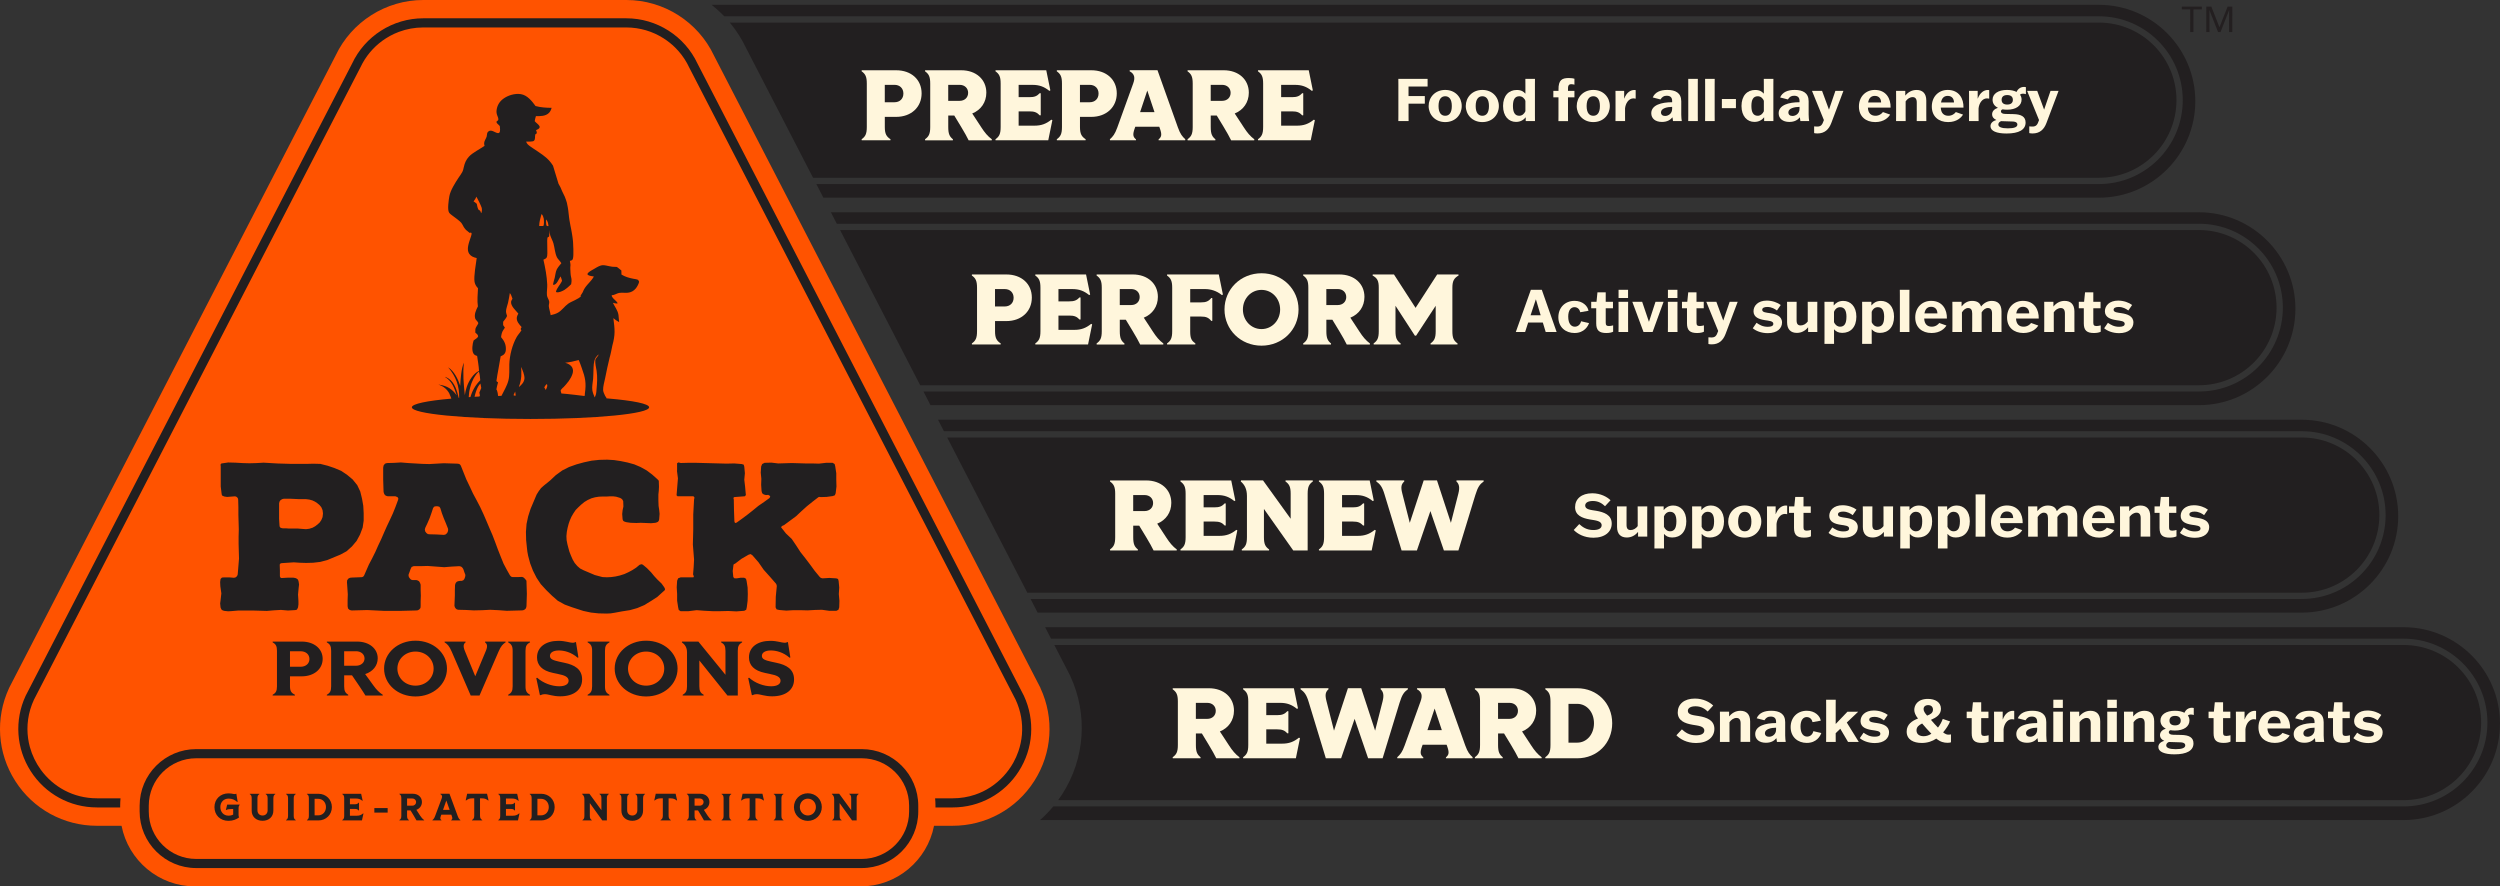
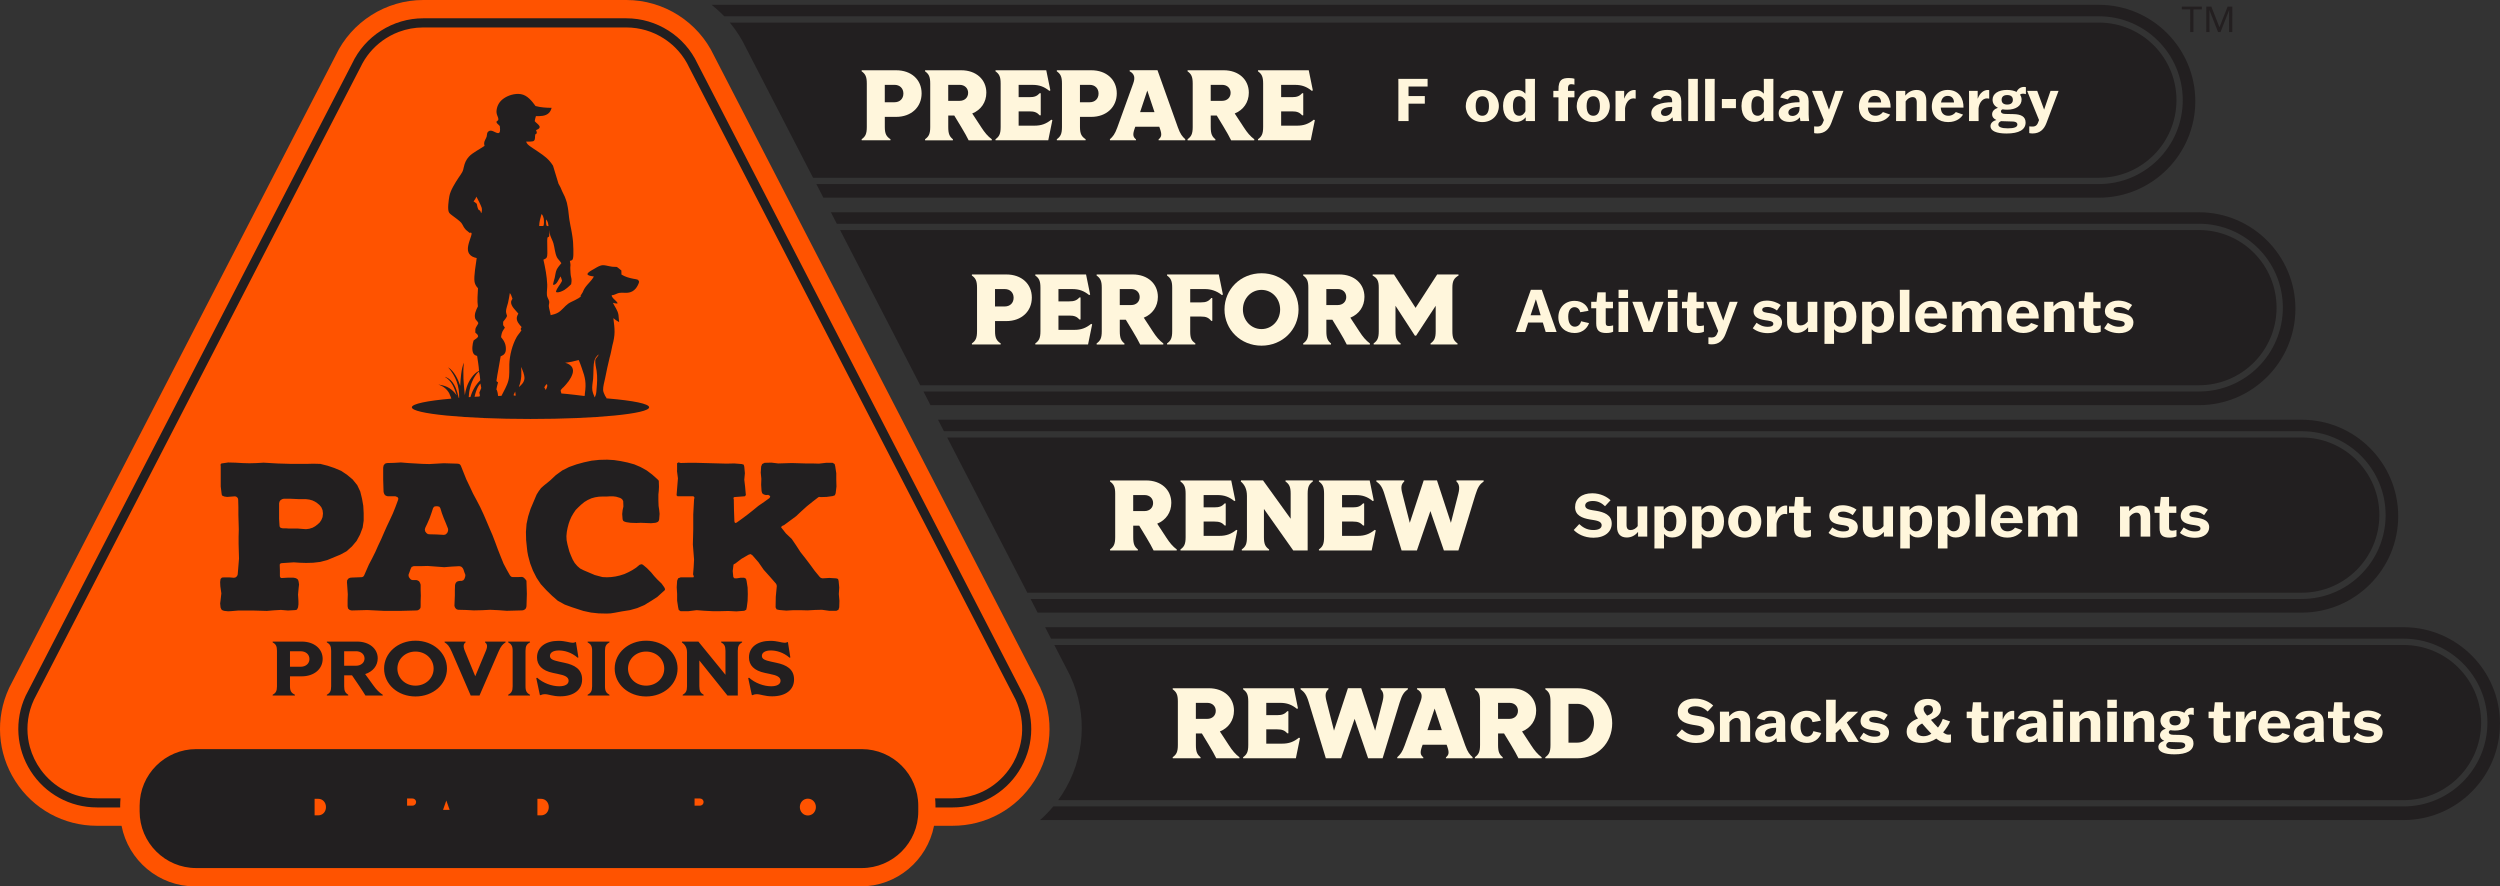
<svg xmlns="http://www.w3.org/2000/svg" id="Layer_1" data-name="Layer 1" viewBox="0 0 1037.2 367.74">
  <rect x="0" y="0" width="1037.2" height="367.74" fill="#333333" stroke="none" />
  <defs>
    <style>
      .cls-1 {
        fill: #231f20;
      }

      .cls-2 {
        fill: #221f20;
      }

      .cls-3 {
        fill: #fff6dc;
      }

      .cls-4 {
        fill: #ff5300;
      }
    </style>
  </defs>
  <g>
    <polygon class="cls-2" points="179.9 4.24 165.7 4.24 150.8 12.78 135.25 38.95 4.97 289.85 4.97 310.79 15.79 331.29 32.87 338.27 52.79 340.23 64.18 360.14 74.43 362.91 360.23 362.91 371.05 360.14 380.97 345.83 385.85 338.27 403.5 337.13 420.01 329.12 427.85 312.97 431.5 299.78 427.85 288.57 288.16 17.33 275.58 7.59 262.3 4.24 179.9 4.24" />
    <path class="cls-4" d="M199.41,87.85c.06.19.09.47.27.56.29-.52.33-1.67.15-2.25-.28-.92-1.7-3.8-2.23-4.57-.25.78-.58,1.33-1.13,1.95.48.31.9.61,1.32,1,.11.6.41,2.29.9,2.61.15.1.29.14.46.2.12.17.2.31.27.51Z" />
    <path class="cls-4" d="M124.7,270.19h-4.39v6.43h4.39c2.21,0,3.68-1.34,3.68-3.2,0-1.89-1.46-3.23-3.68-3.23Z" />
    <polygon class="cls-4" points="116.04 218.52 116.38 218.95 116.88 219.11 117.38 219.2 118.8 219.2 119.8 219.28 123.56 219.28 125.56 219.45 126.98 219.54 128.32 219.37 129.66 218.95 130.74 218.35 131.74 217.59 132.66 216.74 133.33 215.73 133.83 214.54 134 213.02 133.83 211.66 133.33 210.48 132.58 209.55 131.66 208.78 130.66 208.11 129.57 207.6 128.32 207.26 126.98 207.09 124.23 207.09 120.47 206.92 117.71 206.92 117.05 207.09 116.38 207.51 115.96 208.11 115.79 208.87 115.79 215.3 115.96 218.01 116.04 218.52" />
    <path class="cls-4" d="M195.17,164.74c.02-.08.05-.16.07-.23,0-.02.01-.05.02-.07.02-.07.05-.14.07-.21,0-.03.02-.06.03-.08.02-.07.05-.14.07-.2.01-.03.02-.06.03-.09.02-.07.05-.13.07-.2.01-.03.02-.06.03-.09.02-.07.05-.13.07-.2.01-.03.02-.06.03-.08.03-.07.05-.13.08-.2,0-.02.01-.04.02-.05.09-.23.19-.45.29-.68.01-.03.03-.06.04-.08.03-.06.05-.11.08-.17.02-.04.03-.07.05-.11.03-.05.05-.1.08-.16.02-.04.04-.08.06-.12.03-.05.05-.1.08-.15.02-.04.04-.08.07-.12.03-.05.05-.1.08-.15.02-.04.05-.08.07-.13.03-.05.05-.09.08-.14.02-.04.05-.09.08-.13.03-.05.05-.09.08-.14.03-.04.06-.09.08-.13.03-.04.05-.09.08-.13.03-.05.07-.1.1-.16.03-.05.06-.09.09-.14.05-.07.1-.15.15-.22.02-.04.05-.07.08-.11.04-.05.07-.1.11-.16.03-.04.06-.08.09-.11.04-.05.07-.1.11-.15.03-.04.06-.08.09-.12.04-.05.08-.1.11-.15.03-.04.06-.08.09-.12.04-.05.08-.1.12-.15.03-.04.06-.08.1-.11.04-.05.09-.1.13-.15.03-.04.06-.07.1-.11.05-.05.09-.1.14-.16.03-.03.06-.07.09-.1.05-.06.11-.12.16-.17.03-.03.05-.06.08-.09.08-.09.17-.17.25-.26-.07-.74-.21-3.1-.65-3.57-.05.05-.1.1-.15.15-.02.02-.03.03-.05.05-.03.03-.07.07-.1.1-.02.02-.04.04-.06.06-.03.03-.06.06-.09.1-.02.02-.04.04-.06.07-.03.03-.05.06-.08.09-.02.02-.04.05-.06.07-.03.03-.05.06-.08.09-.02.02-.04.05-.06.07-.03.03-.05.06-.08.1-.02.02-.04.05-.06.07-.02.03-.05.07-.07.1-.02.02-.04.05-.05.07-.03.03-.05.07-.07.1-.02.02-.03.05-.05.07-.03.04-.05.08-.08.11-.01.02-.03.04-.04.06-.03.05-.07.1-.1.15,0,0-.01.02-.02.03-.04.06-.08.12-.12.18-.01.02-.02.04-.04.06-.03.04-.05.08-.08.12-.01.02-.03.05-.04.07-.02.04-.04.07-.07.11-.02.03-.03.05-.05.08-.02.04-.04.07-.06.11-.02.03-.03.05-.05.08-.02.03-.04.07-.06.1-.02.03-.03.06-.05.08-.02.03-.04.07-.06.1-.01.03-.03.06-.04.08-.02.04-.04.07-.05.11-.01.03-.03.06-.04.08-.02.04-.04.07-.05.11-.01.03-.03.06-.04.08-.02.04-.04.08-.05.12-.01.03-.02.05-.04.08-.02.05-.04.09-.06.14,0,.02-.02.04-.03.06-.03.06-.06.13-.09.19-.01.02-.02.05-.03.07-.02.04-.04.08-.05.12-.01.03-.02.06-.04.09-.02.04-.03.07-.05.11-.01.03-.02.06-.04.09-.01.04-.03.07-.04.11-.01.03-.02.06-.04.1-.01.04-.03.07-.04.11-.01.03-.02.07-.04.1-.01.03-.03.07-.04.1-.01.03-.02.07-.04.1-.01.03-.02.07-.04.1-.01.03-.02.07-.03.1-.01.03-.02.07-.03.1-.01.03-.02.07-.03.1-.01.03-.02.07-.03.1-.01.03-.02.07-.03.1-.01.03-.02.07-.03.1-.01.03-.02.07-.03.1-.01.04-.03.09-.04.13-.02.06-.04.12-.05.18,0,.03-.02.06-.03.09-.01.04-.02.08-.03.12,0,.03-.02.06-.03.09-.01.04-.02.08-.03.12,0,.03-.02.06-.02.09,0,.04-.02.08-.03.12,0,.03-.02.06-.02.09,0,.04-.02.08-.03.12,0,.03-.01.06-.02.09,0,.04-.02.08-.03.12,0,.03-.01.06-.02.09,0,.04-.02.08-.03.12,0,.03-.01.06-.02.09,0,.04-.02.09-.03.13,0,.03-.01.05-.02.08,0,.05-.02.09-.03.14,0,.02,0,.04-.01.06-.04.18-.07.37-.1.55,0,0,0,0,0,.01,0,.05-.02.11-.03.16,0,.02,0,.04,0,.05,0,.05-.02.1-.02.15,0,.02,0,.04,0,.06,0,.05-.01.1-.02.15,0,.02,0,.04,0,.07,0,.05-.01.1-.02.15,0,.02,0,.04,0,.07,0,.05-.01.1-.02.15,0,.02,0,.04,0,.06,0,.05-.01.1-.02.15,0,.02,0,.04,0,.06,0,.05-.01.11-.02.16,0,.01,0,.03,0,.04,0,.06-.01.12-.02.17,0,0,0,0,0,0-.02.18-.04.36-.05.54.22-.01.45-.03.68-.04,0,0,0,0,0,0Z" />
    <path class="cls-4" d="M199.34,159.09c-.05.06-.11.12-.16.18-.02.02-.03.04-.05.06-.03.04-.07.08-.1.12-.02.02-.04.05-.06.07-.03.04-.06.07-.09.11-.02.03-.04.05-.06.08-.03.04-.05.07-.08.11-.02.03-.04.06-.06.09-.03.04-.05.07-.08.11-.02.03-.04.06-.06.09-.02.04-.05.07-.07.11-.02.03-.04.06-.05.09-.02.04-.05.08-.07.11-.02.03-.04.06-.05.1-.02.04-.04.08-.06.12-.02.03-.03.06-.05.1-.02.04-.04.08-.06.12-.02.03-.03.07-.05.1-.02.04-.04.08-.06.12-.02.03-.03.07-.05.1-.02.04-.04.08-.05.12-.02.03-.03.07-.04.1-.02.04-.03.08-.05.12-.01.03-.03.07-.04.1-.02.04-.03.08-.05.12-.01.04-.03.07-.04.11-.02.04-.03.08-.05.12-.01.04-.03.07-.04.11-.01.04-.03.08-.04.12-.01.04-.02.07-.04.11-.01.04-.03.08-.04.12-.01.04-.02.07-.04.11-.01.04-.03.08-.04.12-.01.04-.02.07-.03.11-.01.04-.02.08-.04.12-.01.04-.02.08-.03.11-.01.04-.02.08-.04.12-.01.04-.02.08-.03.11-.01.04-.02.08-.03.12-.01.04-.02.08-.03.12-.01.04-.02.08-.03.12,0,.04-.02.08-.03.12-.01.04-.02.08-.03.12,0,.04-.02.08-.03.12,0,.04-.02.08-.03.12,0,.04-.02.08-.03.12,0,.04-.02.08-.03.12,0,.04-.02.08-.03.12,0,.04-.02.08-.03.12,0,.02,0,.04-.01.06.66-.03,1.32-.07,1.99-.1,0,0,0,0,0,0,0-.01.02-.03.03-.05.02-.03.03-.06.05-.08.01-.02.03-.04.04-.07.01-.02.03-.04.04-.07.03-.04.06-.09.08-.13l-.24-1.25c.25-.64.51-1.27.79-1.89-.12-.62-.2-1.29-.37-1.9Z" />
    <path class="cls-4" d="M206.06,161.7s.02.04.02.05c.02.04.03.07.05.11,0,.02.02.04.02.06.01.03.03.07.04.1,0,.02.02.04.02.06.01.03.02.06.03.1,0,.02.01.04.02.06.01.03.02.06.03.1,0,.02.01.04.02.06.01.03.02.07.03.1,0,.02,0,.03.01.05.01.05.03.1.04.15,0,0,0,0,0,0,.01.05.02.09.04.14,0,.02,0,.03.01.05,0,.03.02.06.02.1,0,.02,0,.04.01.05,0,.03.01.06.02.09,0,.02,0,.04.01.05,0,.03.01.06.02.09,0,.02,0,.03,0,.05,0,.03.01.06.02.09,0,.02,0,.03,0,.05,0,.03.01.07.02.1,0,.01,0,.02,0,.03.01.09.03.18.04.27,0,.01,0,.02,0,.03,0,.03,0,.07.01.1,0,.01,0,.03,0,.04,0,.03,0,.07.01.1,0,.01,0,.02,0,.04,0,.03,0,.06,0,.09.47-.01.95-.03,1.43-.04,1.03-2.12,2.34-4.17,2.9-6.45.52-2.13.29-4.47.36-6.65.11-3.65,1.25-8.16,3.08-11.35.57-.99,1.42-1.8,1.96-2.8-.11-.14-.36-.32-.32-.5.05-.28.24-.54.39-.78-.94-1.06-2.11-2.27-2.02-3.8.04-.66.36-1.23.65-1.81-1.05-1.26-3.21-3.13-3.01-4.89.05-.43.38-.88.58-1.26-.25-.66-.58-1.87-1.1-2.36-.2,1.36-.46,2.71-.75,4.06-.26,1.12-.83,2.42-.83,3.56,0,.6.27,1.32.43,1.9-.38.94-1.03,1.59-1.62,2.39-.01.46-.04.93,0,1.39.25.34.51.68.72,1.05-.18.31-.37.6-.58.88-.66.89-.87,1.98-1,3.06,1.36,1.58,2.12,3.18,1.98,5.31-.05.78-.35,1.51-.97,2.01-.34.27-.79.44-1.18.62-.53,3.45-1.28,6.85-1.77,10.3l.68.54c-.24.95-.55,1.92-.69,2.89.03.06.05.11.07.17Z" />
    <path class="cls-4" d="M268.05,270.32c-4.25,0-7.5,3.13-7.5,7.07,0,3.93,3.25,7.07,7.5,7.07,4.28,0,7.53-3.13,7.53-7.07s-3.25-7.07-7.53-7.07Z" />
    <path class="cls-4" d="M216.27,156.09c-.18,1.95-.56,3.27-.97,4.27l.08.14c1.11-.96,2.1-1.96,2.21-3.52.09-1.22-.83-3.76-1.45-4.78.2,1.23.16,2.05.13,3.88Z" />
    <polygon class="cls-4" points="185.02 217.17 184.1 214.97 183.34 212.93 182.68 210.82 182.26 210.22 181.51 210.05 180.76 210.05 180.09 210.22 179.67 210.82 179 212.85 178.25 214.97 177.33 217.08 176.41 219.03 176.25 219.71 176.41 220.47 176.91 221.15 177.5 221.57 178.08 221.66 181.17 221.74 184.18 221.91 184.85 221.74 185.52 221.15 185.85 220.38 185.93 219.79 185.85 219.28 185.02 217.17" />
    <path class="cls-4" d="M172.37,270.32c-4.25,0-7.5,3.13-7.5,7.07,0,3.93,3.25,7.07,7.5,7.07,4.28,0,7.53-3.13,7.53-7.07,0-3.93-3.25-7.07-7.53-7.07Z" />
    <path class="cls-4" d="M147.71,270.19h-4.93v6.01h4.93c2.07,0,3.53-1.31,3.53-3.01,0-1.73-1.46-3.01-3.53-3.01Z" />
    <path class="cls-4" d="M246.7,164.84s.03,0,.05,0c.18-.42.39-.85.51-1.29.17-.63.17-1.38.23-2.03.25-2.59.41-5.05.03-7.65-.2-1.36-.68-3.05-.54-4.41.1-.92,1.3-1.63,1.35-2.43-.49.46-.94.89-1.28,1.48-.79,1.38-.79,3.66-.84,5.21-.04,1.15-.04,2.29-.14,3.44-.12,1.5-.55,3.28-.32,4.76.15.96.57,2,.94,2.9Z" />
    <path class="cls-4" d="M213.07,163.89l.18.23c.24,0,.48,0,.72,0-.05-.57-.19-1.21-.23-1.67-.24.48-.47.96-.68,1.46Z" />
    <path class="cls-4" d="M227.03,159.66c-.05-.16-.11-.23-.26-.29-.43.41-.72.82-.96,1.36.21.35.43.7.61,1.06.28-.52.79-1.53.61-2.13Z" />
    <path class="cls-4" d="M242.53,164.3s.02-.16.12-.69c.03-.14.02-.3,0-.47,0,0,.02,0,.02,0,.61-4.24.15-6.47-1.3-10.44-.4-1.09-.76-2.22-1.24-3.28l-.17-.02c-1.83.52-3.62.89-5.51,1.1,1.16.3,2.33.88,2.94,1.97.46.83.41,1.74.13,2.62-.69,2.16-2.19,3.89-3.7,5.52l-.42.35c-.29.33-.67.69-.81,1.11,0,0,.08.43.32,1.17,2.44.15,9.63,1.06,9.63,1.06Z" />
    <path class="cls-4" d="M227.56,93.8c-.13-1.01-.25-2.03-1.03-2.77.09.73-.1,2.09.31,2.67.24.11.45.1.71.1Z" />
    <path class="cls-4" d="M225.42,93.74c.38-.54.27-2.41.16-3.07-.09-.48-.42-1.55-.86-1.8-.02-.01-.05-.02-.08-.03-.44,1.64-.92,3.21-.94,4.93h1.32s.4-.03.4-.03Z" />
    <path class="cls-4" d="M431.7,285.49l-.1-.22-.11-.22L296.21,23.05C289.6,9.04,275.36,0,259.85,0h-84.25c-15.51,0-29.75,9.04-36.36,23.05L3.96,285.06l-.11.22-.1.22c-5.8,12.51-4.83,26.92,2.59,38.54,7.42,11.62,20.09,18.56,33.87,18.56h10.22c2.77,14.31,15.39,25.15,30.49,25.15h276.1c15.11,0,27.72-10.84,30.49-25.15h7.71c13.79,0,26.45-6.94,33.87-18.56,7.42-11.62,8.39-26.03,2.59-38.54ZM380.97,336.67c0,12.94-10.53,23.47-23.47,23.47H81.4c-12.94,0-23.47-10.53-23.47-23.47v-2.41c0-12.94,10.53-23.47,23.47-23.47h276.1c12.94,0,23.47,10.53,23.47,23.47v2.41ZM91.41,243.17l-.08-1.69.17-1.27.58-.59,1-.08h2s2,.17,2,.17l.67-.17.5-.42.33-.59.08-.68.5-6.1-.17-6.1v-3.05s.08-2.96.08-2.96l-.17-6.1v-3.05s-.08-3.05-.08-3.05l-.08-.59-.33-.51-.5-.34-.5-.08-2.25.17-.92.08-1.17-.17-.58-.25-.33-.17-.17-.42-.08-.59-.33-2.71v-8.3s-.08-.85-.08-.85l.33-.42,2.84-.42,3.01.08,2.92.17,2.92.08,2.92-.08,2.92-.17,5.85.34,5.85.17h5.93s3.01-.08,3.01-.08l2.92.08,3.01.76,2.76.93,2.84,1.19,2.42,1.61,2.34,1.95,1.92,2.37,1.25,2.63.75,3.05.5,2.88.17,3.05v3.13s-.42,2.88-.42,2.88l-1.09,2.88-1.42,2.63-1.92,2.29-2.26,2.03-2.51,1.36-5.51,2.29-2.92.76-2.92.34-2.92.08-2.59-.08-2.51-.17-5.09.34-.5.17-.25.42.08,2.46v2.37s.17.51.17.51l.42.25,2.92-.17h2s.92.17.92.17l.42.17.5.34.25.42.17.59.17,1.19-.17,1.44-.25,2.71.17,2.71v1.36s-.17,1.27-.17,1.27l-.42.85-.33.17-.5.08-2.92.17-2.92-.25-2.92.17-2.92.25-5.93-.17h-5.85s-2.92.25-2.92.25l-1.34.08-1.59-.17-.58-.17-.5-.25-.25-.42-.25-.59-.17-1.69.17-1.19.33-2.96-.42-2.96ZM164.89,206.24l-.84-.34h-3.17s-.84-.25-.84-.25l-.58-.59-.25-.68-.08-.42-.08-2.46-.08-2.54v-4.91s.17-.93.17-.93l.58-.76.84-.25,2.92-.08,2.84-.17,3.01.25,5.85.34,2.92.08,5.93-.34h.17s5.51.17,5.51.17l.58.08.42.17.33.34.25.51,2.17,5.42,1.42,2.96,1.34,2.88,1.5,2.79,1.5,2.88,1.34,2.88,1.25,2.88,1.25,2.96,1.25,2.88,1.17,3.05,1.09,2.96,1.17,2.96,1.17,2.88,1.34,2.54,1.34,2.37.5.51.58.17h1.92s2-.08,2-.08l.5.17.42.34.33.34.33.42.25.34v.42s.08,2.54.08,2.54l.08,2.46-.08,2.63-.08,2.46-.08.42-.17.51-.33.34-.33.25-.42.17-.5.08-6.35.17-3.34-.25-3.51-.17-3.34.17-3.42.08h-.08s-3.17-.17-3.17-.17l-3.17-.08-.42-.08-.42-.17-.42-.42-.25-.42-.17-.59.17-4.23v-2.2s.08-2.2.08-2.2l.25-.76.42-.51.5-.25.92-.17h.67s.67-.25.67-.25l.42-.51.17-.42.17-.51.08-.42v-.42s-.42-1.1-.42-1.1l-.33-1.02-.25-.51-.33-.42-.42-.34-.75-.17-3.17.17-3.09.25-6.85-.51h-.08s-2.92.08-2.92.08h-2.84s-.84.34-.84.34l-.42.85-.42,1.19-.42,1.1v.59s.17.51.17.51l.42.59.42.42.58.17h1.59s.58.17.58.17l.58.34.42.68.25.76v2.29s.08,2.2.08,2.2l-.08,2.2v2.12s-.08.85-.08.85l-.5.59-.58.34-.67.08-6.51.17h-6.85s-6.93-.34-6.93-.34l-6.43.17-.5-.08-.58-.25-.5-.51-.17-.93v-2.46s.08-2.46.08-2.46l-.17-2.54-.17-2.46.08-.85.5-.68.67-.34.67-.08,4.18-.17.58-.17.42-.51,2-4.57,1.34-2.54,1.34-2.71,1.17-2.63,1.25-2.63,1.17-2.71,1.17-2.63,1.25-2.63,1.25-2.71,1.09-2.71,1.09-2.96.08-.59-.33-.51ZM186.56,163.52c-1.03-2.05-2.54-3.25-4.69-3.97.16.02.32.05.48.07,3.2.5,5.23,1.79,7.14,4.4-1.04-3.06-1.85-5.69-4.71-7.52l-.14-.09.08-.05c.45.18.89.38,1.3.64,2.61,1.64,3.62,5.14,4.28,8.05.07,0,.13,0,.2-.01.11-4.86-1.35-8.91-4.59-12.65,2.49,1.54,4.15,4.98,5.03,7.66.14-2.8.4-7.04,1.53-9.61-.52,4.47-.1,9.05.38,13.5.17-1.19.42-2.35.82-3.49.87-2.46,2.62-5.42,5.07-6.59-.11-2.07-.51-4.14-.79-6.19-.72-.2-1.22-.43-1.59-1.12-.71-1.35-.34-3.87.12-5.27.57-.52,1.7-.99,1.89-1.76-.08-.72-.66-1.08-1.17-1.53-.08-2.16.22-1.93,1.15-3.64.39-.72-.94-1.4-1.19-2.19-.53-1.71.36-3.55,1.11-5.04-.36-2.42-.08-5.09.04-7.53-.2-.22-.4-.45-.58-.69-.11-.15-.22-.31-.31-.48-.09-.17-.18-.34-.25-.51-.07-.18-.14-.35-.19-.54-.05-.18-.09-.37-.12-.56-.33-2.12.58-7.43.91-9.75-1.23-.27-2.31-.66-3.08-1.73-1.3-1.82-.11-4.7.5-6.62.16-.51.4-1.08.46-1.61.03-.27,0-.36-.18-.55-.2-.03-.46-.05-.63.08l-1.52-1.25c-.31-.37-.66-.75-.91-1.17-.33-.57-.59-1.21-1-1.73-.71-.9-2.9-2.39-3.89-3.16-.43-.33-.91-.68-1.21-1.14-.78-1.19-.14-5.32.12-6.8.44-2.44,2.48-5.63,3.87-7.73.49-.74,1.07-1.47,1.48-2.26.35-.67.49-1.37.65-2.1.36-1.66.96-3.03,2.12-4.3,1.51-1.66,4.56-3.13,6.48-4.47-.1-.36-.2-.77-.17-1.15.07-.95.73-1.76,1.03-2.65.17-.52.1-1.11.3-1.62.09-.23.29-.45.49-.6,1.24-.95,2.72.65,3.92.73.22.01.44-.04.58-.21.47-.56.23-1.97.19-2.67-.35-.57-1.02-.88-1.31-1.45-.12-.24-.1-.31-.01-.54.13-.09.26-.18.38-.27.2-.15.34-.3.33-.56-.01-1.19-1-1.93-.73-3.9.26-1.9,1.19-3.47,2.73-4.62,1.95-1.46,4.85-2.33,7.28-1.96,2.7.41,4.63,2.87,6.14,4.94,2.09.59,4.51.74,6.67.75-.22.83-.53,1.55-1.16,2.16-1.41,1.35-3.54,1.31-5.35,1.28-.23.7-.38,1.35-.5,2.08.55.72,1.47,1.23,1.92,1.97.13.22.19.46.1.71-.21.56-.97.82-1.47,1.05.08.19.15.38.22.58.12.35.14.54-.02.88-.14.07-.46.2-.51.38-.24.8.12,1.87-.55,2.56-.49.5-2.55.33-3.26.36.16.37.32.76.61,1.06.62.66,1.46,1.17,2.2,1.69,1.82,1.26,3.76,2.42,5.45,3.86,1.17,1,2.07,2.09,2.9,3.38l2.28,7.5.79,1.42c.24.54.45,1.08.7,1.64.34.79.77,1.53,1.12,2.32.35.8.6,1.66.86,2.49.12.66.25,1.31.39,1.96l.12.75c.01.07.02.15.03.22.02.15.04.29.06.44.02.15.04.29.05.44.02.15.04.29.05.44.02.15.03.29.05.44s.03.29.05.44c.02.15.03.29.05.44.02.15.04.29.05.44.02.15.04.29.06.44.02.15.04.29.06.44.02.15.04.29.07.44.02.11.04.22.06.32,0,.04.01.08.02.12.03.15.05.3.08.44.03.15.05.3.08.44.03.15.06.3.08.44.03.15.06.3.08.44.03.15.06.3.09.44.03.15.06.3.09.44.03.15.06.3.09.44.03.15.06.3.08.44.03.15.06.3.08.44.03.15.05.29.08.44.03.15.05.29.08.44.03.15.05.29.07.44.02.15.05.29.07.44.02.15.04.29.07.44.02.15.04.29.06.44.02.15.04.29.06.44.02.14.04.29.05.44.02.14.03.29.05.43.01.14.03.29.04.43,0,.06.01.13.02.19v.24s.03.43.03.43l.02.43v.07c0,.1,0,.22.01.35,0,.13.01.27.02.43,0,.13.01.28.02.43,0,.14.01.28.02.43,0,.14,0,.28.01.43,0,.14,0,.28,0,.43,0,.14,0,.28,0,.42,0,.14,0,.28,0,.42,0,.14,0,.28,0,.42,0,.14,0,.28-.01.42,0,.14-.01.28-.02.42-.01.14-.02.28-.04.41-.02.14-.04.28-.06.41-.03.15-.06.28-.1.4-.05.16-.11.29-.19.38,0,0,0,0,0,0-.11.13-.3.22-.49.29-.19.07-.39.12-.55.17,0,.04.02.08.03.12.03.15.06.3.09.44.03.15.05.3.07.44.02.14.04.29.05.43,0,.14.01.28.01.43,0,.13-.01.27-.03.42,0,.08-.02.16-.03.24,0,.06,0,.11,0,.17,0,.14,0,.28,0,.42,0,.14,0,.28.01.43,0,.13.02.26.03.39,0,.01,0,.03,0,.04,0,.14.02.29.02.43,0,.14.02.29.02.43,0,.14.02.29.03.43.01.14.03.29.04.43.02.15.04.29.06.44,0,.01,0,.02,0,.04l.09.41.09.45.09.45v.06s.02.37.02.37h0s0,.43,0,.43v.15c0,.09-.02.18-.03.26-.02.14-.03.27-.05.41-.02.14-.04.27-.06.41,0,.03,0,.06-.01.09-.09.09-.18.18-.27.26-.12.11-.23.23-.35.34-.12.11-.24.22-.36.33-.12.11-.25.22-.37.33-.13.11-.26.22-.39.33-.33.27-.67.53-1.04.77-.86.49-2.31,1.22-3.32.95-.15-.04-.11-.04-.2-.19.28-1.49,1.91-3.07,2.52-4.54-.17-.62-.33-1.23-.6-1.82l-.08.11c-.68.94-1.38,3.08-2.6,3.36-.15.03-.18.03-.31.02l-.16-.17c.16-.94.48-1.84.71-2.76.26-1.05.35-2.43.82-3.39.47-.95,1.26-1.83,1.93-2.65-.54-.93-1.46-1.68-1.84-2.46-.85-1.78-.91-3.88-1.44-5.76-.32-1.13-.93-2.12-1.3-3.23-.26-.75-.34-1.54-.43-2.33-.01.43.1,2.58-.15,2.78-.14.12-.31.16-.48.22-.6.74.21,7.19-.4,8.34-.27.51-.9.78-1.4.99.77,3.43,1.44,6.81,1.58,10.34.06,1.46-.25,2.97-.12,4.41.09.96.78,1.69.93,2.6.12.68-.22,1.32-.15,1.99.14,1.24.6,2.43.76,3.67,1.05-.21,2.15-.52,3.08-1.06,1.56-.9,2.66-2.58,4.13-3.65,1.52-1.1,4.42-1.9,5.48-3.28l-.3.06c-.02-.24.66-1.06.8-1.38.06-.1.12-.22.18-.33.06-.12.11-.25.16-.38.05-.12.1-.24.15-.36,0,0,0-.02.01-.02.07-.13.13-.25.2-.37.07-.13.15-.25.22-.37.08-.12.16-.25.24-.36.09-.12.17-.24.26-.36.09-.12.19-.24.28-.35.1-.12.2-.24.29-.35.1-.12.2-.23.31-.35.1-.12.21-.23.31-.35.1-.12.21-.23.31-.35.1-.11.21-.23.31-.35.1-.11.2-.23.3-.35.1-.12.19-.23.29-.35.09-.12.18-.23.27-.36.09-.12.17-.24.25-.36.08-.12.15-.24.23-.37.06-.1.11-.2.17-.3-.69-.1-1.5-.19-2.14-.47-.16-.07-.28-.14-.37-.23-.07-.07-.13-.17-.17-.29.01-.05.04-.11.06-.16.06-.13.15-.25.25-.36.11-.12.24-.23.36-.33.01-.01.03-.02.04-.03.13-.1.26-.19.39-.28.16-.1.32-.21.48-.3.17-.1.34-.2.51-.3.17-.1.35-.2.52-.29.16-.09.32-.18.47-.28.01,0,.02-.01.04-.02.18-.11.34-.21.5-.3.18-.11.36-.2.52-.29.2-.11.39-.2.56-.28.23-.11.44-.19.64-.26.32-.11.61-.18.89-.2,1.08-.11,1.99.32,4.11.63.63.04,1.26.08,1.89.08.61.48,1.29.94,1.85,1.47.03.56.05,1.12.05,1.69,1.51.93,3.12,1.39,4.85,1.73.62.12,1.47.2,2.03.48l.42.67c0,.85-.9,2.31-1.35,2.87-.86,1.06-2,1.68-3.36,1.8-1.17.1-2.43-.11-3.58.08-1.03.18-1.96.99-3.04.91-.07.31.02.51.19.78.59.96,1.75,1.61,2.24,2.5l-.05.15c-.54.14-1.37-.12-1.91-.24.82,1.7,2.03,3.13,2.32,5.05.15.98.12,1.98.27,2.95-.89-.45-1.64-.98-2.39-1.64.59,4.7.86,6.72-.43,11.4-.03.13-.05.25-.08.38-.04.18-.07.36-.11.54-.04.18-.07.36-.11.54-.04.18-.07.36-.11.54-.04.18-.07.36-.11.53-.04.18-.08.36-.12.53-.04.18-.08.35-.12.53-.04.18-.09.35-.13.52-.04.17-.09.35-.14.52-.02.08-.04.16-.07.24-.73,2.87-1.31,5.77-1.9,8.67-.31,1.53-.88,3.34-.83,4.91.03.76.51,1.69.85,2.42,0,0,0,.01,0,.02l.09.16c-.03-.06.35.25.48.83.06,0,.19.01.77.06,10.35.89,16.9,2.19,16.9,3.65,0,2.67-22.04,4.84-49.22,4.84-27.18,0-49.22-2.17-49.22-4.84,0-1.43,6.33-2.72,16.38-3.6-.19-.61-.43-1.21-.72-1.79ZM273.23,209.88l.25,1.61.17,1.69-.17,2.29-.17.59-.33.42-.5.25-.58.17-1.75.17-4.34-.17-1.75.08-2.42-.08-1.75-.25-.58-.17-.42-.17-.33-.25-.25-.59-.17-2.2.17-1.61.33-1.52-.08-2.2-.25-.51-.25-.34-.33-.25-.42-.25-1.67-.51-1.34-.17h-1.17s-1.17.08-1.17.08h-1.75s-1.75.08-1.75.08l-1.59.25-1.5.42-1.5.68-1.42.85-1.34,1.1-1.17,1.1-1.09,1.1-.92,1.36-.84,1.44-.67,1.52-.5,1.44-.42,1.61-.33,1.69-.17,1.78.08,1.69.33,1.69.42,1.61.42,1.52.67,1.69.67,1.52.84,1.44,1.09,1.27,1.17,1.02,1.5.76,4.59,1.95,3.17.85,1.84.08,1.75-.08,1.84-.25,1.84-.42,1.84-.59,1.67-.76,1.59-.85,1.59-1.02,1.42-1.19.5-.17.33-.08.33.08.5.34,1.42,1.19,1.75,1.78,1.25,1.52,1.25,1.35,1.84,1.78,1.09,1.52.25.51.08.42-.25.42-.5.42-2.42,2.2-2.59,1.69-1.42.85-1.34.85-3.01,1.27-3.01.85-3.26.51-3.17.59-1.59.25-1.59.08-3.42-.08-3.17-.34-3.17-.68-4.68-1.52-3.01-1.1-2.92-1.61-2.42-2.12-2.34-2.29-2.26-2.46-1.75-2.63-1.5-2.96-1.17-3.05-.84-3.13-.33-1.78-.17-1.52-.33-3.22-.08-3.39.25-3.3.67-3.13,1-3.13,2.51-5.93.84-1.35,1-1.36,1.25-1.1,2.51-2.03,2.34-2.2,2.67-1.95,2.84-1.44,3.09-1.1,3.09-.85,3.17-.68,3.17-.34,3.34-.08,2.84.17,2.76.42,2.84.59,2.76.76,2.59,1.1,2.59,1.44,2.25,1.69,2.09,1.86.58.59.08.25.08,2.37-.08,1.61-.17,1.61v2.29s.08,2.37.08,2.37ZM280.91,195.23v-3.05s.58-.34.58-.34l.92.25,3.17-.08h3.17s12.69.34,12.69.34l3.17-.08,3.09.25.84.25.25.85.25,2.71-.25,2.71.33,2.79.25,2.79.08.76-.42.51-4.43.34-.33.34.17.68.08,4.49.17,4.57.25.68.67-.17,2.34-1.69,2.26-1.69,2.25-1.78,2.17-1.78,2.34-1.61,2.34-1.69.25-.76-.84-.51-.92.08-.92-.25-.67-.51-.25-.93-.17-2.54.08-2.54-.25-2.54.17-2.54.42-1.02,1-.51,2.84-.08,2.84.34,5.6-.17,5.68.17h2.84s2.76.08,2.76.08l2.92-.34h2.76s.84.51.84.51l.25,1.02.42,2.79v2.71s.08,2.79.08,2.79l-.33,2.79-.33.85-.92.34-2.51.34-2.51.08-.42-.08-.42.08-2.42,1.86-2.42,1.95-2.25,2.03-2.26,2.12-4.93,3.64-.92.42-.33.51,2,2.54,2.42,2.29,1.84,2.71,1.75,2.71,2,2.54,2,2.63,1.92,2.63,2.09,2.54.5.42.67.17,2.84-.17,2.84.17.75.25.25.85.25,2.71-.17,2.71.25,2.79-.08,2.71-.33,1.02-.84.42h-3.01s-3.01-.42-3.01-.42l-2.92.08-3.01.17-2.92-.08h-3.01s-2.92.17-2.92.17l-2.92-.25-1.09-.25-.42-.85.08-4.4.42-4.4-.08-.51-.25-.51-2.51-2.88-2.59-2.88-2.17-3.13-2.51-2.88-.75-.51-.84.25-2.92,1.69-2.67,2.03-.42.17-.25.25-.33,2.63.25,2.54.5.51h.92s1.59-.25,1.59-.25h1.5s.75.42.75.42l.25.93.42,2.71.08,2.71-.08,2.79-.33,2.63-.25,1.1-.84.42-3.26.25-3.34-.17-3.26.08h-3.26s-3.34-.17-3.34-.17l-3.26-.25-3.34.42h-3.34s-.75-.51-.75-.51l-.25-1.1-.42-2.71v-2.79s-.17-2.79-.17-2.79l.17-2.71.42-1.02,1.09-.42h5.26s.17-.42.17-.42l-.33-.76.25-3.05.17-3.13-.5-6.27.08-3.05.08-3.13v-6.27s.17-3.13.17-3.13l.17-3.05.17-.85-.42-.51h-6.6s-.42-.42-.42-.42l.08-.85.25-3.13.25-3.05-.42-3.22ZM319.61,279.65l-2.28-.48c-4.5-.93-6.6-3.2-6.6-6.43,0-4.28,3.57-6.87,8.92-6.87,2.78,0,4.64.8,5.89.8.43,0,.79-.06,1.11-.29l.25.06,1,6.33-.32.1c-2.64-2.3-5.6-3.01-7.78-3.01-2.25,0-3.71.83-3.71,2.27s1.61,1.85,3.82,2.37l2.21.48c4.11.86,7.32,2.59,7.32,6.91,0,4.28-3.43,7-9.1,7-3.14,0-4.78-.89-6.39-.89-.57,0-1.14.1-1.82.42l-.21-.06-1.5-7.03.36-.16c2.5,2.24,6.1,3.55,9.17,3.55,2.43,0,3.89-.86,3.89-2.3,0-1.69-2-2.33-4.21-2.75ZM291.96,288.28l-.04.29h-8.67s-.04-.29-.04-.29c1.29-.77,1.82-1.53,1.82-3.55v-14.07c0-2.05-.89-3.29-2.14-4.16l.07-.32h6.78s11.24,13.78,11.24,13.78v-9.94c0-2.01-.5-2.78-1.82-3.55l.04-.29h8.67s.04.29.04.29c-1.29.77-1.82,1.53-1.82,3.55v18.54s-4.28,0-4.28,0l-11.67-14.55v10.71c0,2.01.5,2.78,1.82,3.55ZM281.11,277.38c0,6.49-5.71,11.57-13.06,11.57-7.32,0-13.03-5.08-13.03-11.57,0-6.49,5.71-11.57,13.03-11.57,7.35,0,13.06,5.08,13.06,11.57ZM252.88,288.28l-.04.29h-9.03s-.04-.29-.04-.29c1.36-.77,1.89-1.53,1.89-3.55v-14.71c0-2.01-.54-2.78-1.89-3.55l.04-.29h9.03s.04.29.04.29c-1.36.77-1.89,1.53-1.89,3.55v14.71c0,2.01.54,2.78,1.89,3.55ZM231.68,279.65l-2.28-.48c-4.5-.93-6.6-3.2-6.6-6.43,0-4.28,3.57-6.87,8.92-6.87,2.78,0,4.64.8,5.89.8.43,0,.79-.06,1.11-.29l.25.06,1,6.33-.32.1c-2.64-2.3-5.6-3.01-7.78-3.01-2.25,0-3.71.83-3.71,2.27s1.61,1.85,3.82,2.37l2.21.48c4.1.86,7.32,2.59,7.32,6.91,0,4.28-3.43,7-9.1,7-3.14,0-4.78-.89-6.39-.89-.57,0-1.14.1-1.82.42l-.21-.06-1.5-7.03.36-.16c2.5,2.24,6.1,3.55,9.17,3.55,2.43,0,3.89-.86,3.89-2.3,0-1.69-2-2.33-4.21-2.75ZM219.91,288.28l-.04.29h-9.03s-.04-.29-.04-.29c1.36-.77,1.89-1.53,1.89-3.55v-14.71c0-2.01-.54-2.78-1.89-3.55l.04-.29h9.03s.04.29.04.29c-1.36.77-1.89,1.53-1.89,3.55v14.71c0,2.01.54,2.78,1.89,3.55ZM184.43,266.48l.04-.29h8.67s.04.29.04.29c-.86.64-1.14,1.5-.36,3.48l4.35,10.61,4.43-10.61c.82-1.98.46-2.84-.39-3.48l.04-.29h8.49s.04.29.04.29c-1.18.77-1.93,1.5-2.96,3.87l-7.89,18.22h-3.64s-7.89-18.22-7.89-18.22c-1.03-2.37-1.78-3.1-2.96-3.87ZM185.44,277.38c0,6.49-5.71,11.57-13.06,11.57s-13.03-5.08-13.03-11.57c0-6.49,5.71-11.57,13.03-11.57,7.35,0,13.06,5.08,13.06,11.57ZM144.5,288.28l-.04.29h-8.85s-.04-.29-.04-.29c1.32-.77,1.82-1.53,1.82-3.55v-14.71c0-2.01-.5-2.78-1.82-3.55l.04-.29h12.53c5.03,0,8.57,2.91,8.57,6.94,0,3.07-2.03,5.53-5.21,6.55l3.5,4.83c1.18,1.63,2.32,2.81,3.82,3.77l-.04.29h-7.17c-.68-1.09-1.39-2.24-2.61-4.03l-2.96-4.35h-3.25v4.54c0,2.01.5,2.78,1.71,3.55ZM122.38,288.28l-.04.29h-9.21s-.04-.29-.04-.29c1.32-.77,1.82-1.53,1.82-3.55v-14.71c0-2.01-.5-2.78-1.82-3.55l.04-.29h12.03c5.14,0,8.71,2.97,8.71,7.16,0,4.25-3.57,7.26-8.71,7.26h-4.85v4.12c0,2.01.57,2.78,2.07,3.55ZM422.71,319.94c-6.02,9.43-16.29,15.05-27.47,15.05h-7.13s0-.73,0-.73c0-1.03-.05-2.06-.15-3.06h7.29c3.29,0,6.4-.53,9.28-1.5,1.15-.39,2.27-.85,3.34-1.37,1.07-.52,2.11-1.11,3.09-1.76,3.95-2.58,7.18-6.1,9.45-10.16.85-1.52,1.56-3.13,2.13-4.78.75-2.21,1.25-4.52,1.44-6.89.39-4.73-.4-9.67-2.61-14.45L285.98,28.08c-1.18-2.54-2.7-4.86-4.5-6.9-.45-.51-.91-1-1.4-1.48-1.45-1.43-3.03-2.69-4.74-3.78-.57-.36-1.15-.71-1.74-1.03-2.37-1.29-4.92-2.25-7.59-2.83-.67-.15-1.34-.27-2.02-.37-1.36-.2-2.75-.3-4.15-.3h-84.25c-3.51,0-6.91.64-10.08,1.82-1.27.47-2.5,1.04-3.68,1.68-.59.32-1.17.66-1.74,1.03-3.97,2.54-7.33,6.05-9.68,10.3-.34.61-.65,1.23-.95,1.86L14.09,290.28c-2.49,5.37-3.17,10.95-2.41,16.21.17,1.17.41,2.32.72,3.45.93,3.39,2.47,6.57,4.52,9.4,5.13,7.06,13.43,11.86,23.29,11.86h9.8c-.1,1.01-.15,2.03-.15,3.06v.73s-9.65,0-9.65,0c-11.18,0-21.45-5.63-27.47-15.05-6.02-9.43-6.81-21.11-2.1-31.26l.03-.07.04-.07L146.06,26.41c5.33-11.43,16.92-18.82,29.54-18.82h84.25c12.62,0,24.21,7.38,29.54,18.82l135.34,262.13.04.07.03.07c4.7,10.15,3.92,21.83-2.1,31.26Z" />
    <path class="cls-4" d="M224.49,331.41h-1.53v6.86h1.53c1.82,0,3.19-1.47,3.19-3.43,0-1.96-1.38-3.43-3.19-3.43Z" />
    <path class="cls-4" d="M132.05,331.41h-1.53v6.86h1.53c1.82,0,3.19-1.47,3.19-3.43,0-1.96-1.38-3.43-3.19-3.43Z" />
    <path class="cls-4" d="M335.16,331.35c-1.88,0-3.32,1.55-3.32,3.49s1.44,3.49,3.32,3.49c1.9,0,3.34-1.55,3.34-3.49,0-1.94-1.44-3.49-3.34-3.49Z" />
    <polygon class="cls-4" points="183.8 336.01 186.55 336.01 185.17 332.11 183.8 336.01" />
    <path class="cls-4" d="M290.34,331.28h-2.18v2.97h2.18c.92,0,1.56-.65,1.56-1.49s-.65-1.49-1.56-1.49Z" />
    <path class="cls-4" d="M171.07,331.28h-2.18v2.97h2.18c.92,0,1.56-.65,1.56-1.49s-.65-1.49-1.56-1.49Z" />
-     <path class="cls-4" d="M357.49,314.59H81.4c-10.87,0-19.68,8.81-19.68,19.68v2.41c0,10.87,8.81,19.68,19.68,19.68h275.63s.46,0,.46,0c10.87,0,19.68-8.81,19.68-19.68v-2.41c0-10.87-8.81-19.68-19.68-19.68ZM99.19,339.05l-.02.09c-1,.77-2.5,1.41-4.38,1.41-3.46,0-5.82-2.39-5.82-5.71,0-3.3,2.47-5.69,5.82-5.69,1.9,0,2.47.6,3.18.13l.09.05.54,3.34-.16.06c-1.04-.92-2.13-1.41-3.57-1.41-2.13,0-3.45,1.52-3.45,3.52,0,1.99,1.33,3.56,3.34,3.56.95,0,1.55-.21,1.98-.43v-2.32h-.81c-.87,0-1.42.06-2.13.43l-.09-.06.54-2.2h5.18s.02.14.02.14c-.35.33-.47.63-.47,1.5v2.66c0,.46.05.7.22.93ZM113.41,331.21v5.12c0,2.5-1.82,4.2-4.47,4.2-2.69,0-4.52-1.71-4.52-4.2v-5.12c0-1-.22-1.38-.81-1.75l.02-.14h3.97s.02.14.02.14c-.57.38-.81.76-.81,1.75v4.96c0,1.28.85,2.17,2.12,2.17s2.1-.89,2.1-2.17v-4.96c0-1-.24-1.38-.81-1.75l.02-.14h3.97s.02.14.02.14c-.58.38-.81.76-.81,1.75ZM122.7,340.23l-.02.14h-4s-.02-.14-.02-.14c.6-.38.84-.76.84-1.75v-7.27c0-1-.24-1.38-.84-1.75l.02-.14h4s.02.14.02.14c-.6.38-.84.76-.84,1.75v7.27c0,1,.24,1.38.84,1.75ZM132.09,340.37h-4.74s-.02-.14-.02-.14c.58-.38.81-.76.81-1.75v-7.27c0-1-.22-1.38-.81-1.75l.02-.14h4.74c3.18,0,5.6,2.39,5.6,5.53,0,3.15-2.42,5.53-5.6,5.53ZM150.17,340.37h-8.16s-.02-.14-.02-.14c.58-.38.81-.76.81-1.75v-7.27c0-1-.22-1.38-.81-1.75l.02-.14h7.82s.63,2.85.63,2.85l-.14.06c-.76-.66-1.52-.93-2.56-.93h-2.58v2.37h2.07c.76,0,1.15-.19,1.55-.66l.14.02v3.21s-.14.02-.14.02c-.39-.47-.79-.65-1.55-.65h-2.07v2.81h2.91c1.03,0,1.79-.28,2.56-.96l.14.06-.63,2.88ZM160.83,337.13h-5.52s0-1.88,0-1.88h5.52s0,1.88,0,1.88ZM175.97,340.37h-3.18c-.3-.54-.62-1.11-1.15-1.99l-1.31-2.15h-1.44v2.24c0,1,.22,1.38.76,1.75l-.02.14h-3.92s-.02-.14-.02-.14c.58-.38.81-.76.81-1.75v-7.27c0-1-.22-1.38-.81-1.75l.02-.14h5.55c2.23,0,3.79,1.44,3.79,3.43,0,1.52-.9,2.73-2.31,3.24l1.55,2.39c.52.81,1.03,1.39,1.69,1.87l-.02.14ZM191.01,340.37h-3.81s-.02-.14-.02-.14c.52-.35.62-.68.3-1.55l-.24-.7h-4.14s-.25.7-.25.7c-.3.87-.21,1.2.3,1.55l-.02.14h-3.73s0-.14,0-.14c.47-.38.77-.74,1.12-1.68l2.75-7.35c.28-.77.19-1.36-.58-1.74l.03-.16h3.76s3.41,9.25,3.41,9.25c.33.93.65,1.3,1.12,1.68l-.02.14ZM202.53,332.12c-.68-.57-1.38-.9-2.53-.9h-.85v7.18c0,1.03.28,1.41.93,1.83l-.02.14h-4.24s-.02-.14-.02-.14c.66-.43.95-.81.95-1.83v-7.18h-.87c-1.14,0-1.83.33-2.53.9l-.14-.08.6-2.73h8.25s.62,2.73.62,2.73l-.16.08ZM214.9,340.37h-8.16s-.02-.14-.02-.14c.58-.38.81-.76.81-1.75v-7.27c0-1-.22-1.38-.81-1.75l.02-.14h7.82s.63,2.85.63,2.85l-.14.06c-.76-.66-1.52-.93-2.56-.93h-2.58v2.37h2.07c.76,0,1.15-.19,1.55-.66l.14.02v3.21s-.14.02-.14.02c-.39-.47-.79-.65-1.55-.65h-2.07v2.81h2.91c1.03,0,1.79-.28,2.56-.96l.14.06-.63,2.88ZM224.52,340.37h-4.74s-.02-.14-.02-.14c.58-.38.81-.76.81-1.75v-7.27c0-1-.22-1.38-.81-1.75l.02-.14h4.74c3.18,0,5.6,2.39,5.6,5.53s-2.42,5.53-5.6,5.53ZM251.78,331.21v9.17s-1.9,0-1.9,0l-5.17-7.19v5.3c0,1,.22,1.38.81,1.75l-.02.14h-3.84s-.02-.14-.02-.14c.57-.38.81-.76.81-1.75v-6.96c0-1.01-.4-1.63-.95-2.06l.03-.16h3s4.98,6.81,4.98,6.81v-4.92c0-1-.22-1.38-.81-1.75l.02-.14h3.84s.02.14.02.14c-.57.38-.81.76-.81,1.75ZM266.8,331.21v5.12c0,2.5-1.82,4.2-4.47,4.2s-4.52-1.71-4.52-4.2v-5.12c0-1-.22-1.38-.81-1.75l.02-.14h3.97s.02.14.02.14c-.57.38-.81.76-.81,1.75v4.96c0,1.28.85,2.17,2.12,2.17s2.1-.89,2.1-2.17v-4.96c0-1-.24-1.38-.81-1.75l.02-.14h3.97s.02.14.02.14c-.58.38-.81.76-.81,1.75ZM280.77,332.12c-.68-.57-1.38-.9-2.53-.9h-.85v7.18c0,1.03.28,1.41.93,1.83l-.02.14h-4.24s-.02-.14-.02-.14c.66-.43.95-.81.95-1.83v-7.18h-.87c-1.14,0-1.83.33-2.53.9l-.14-.08.6-2.73h8.25s.62,2.73.62,2.73l-.16.08ZM295.24,340.37h-3.18c-.3-.54-.62-1.11-1.15-1.99l-1.31-2.15h-1.44v2.24c0,1,.22,1.38.76,1.75l-.02.14h-3.92s-.02-.14-.02-.14c.58-.38.81-.76.81-1.75v-7.27c0-1-.22-1.38-.81-1.75l.02-.14h5.55c2.23,0,3.79,1.44,3.79,3.43,0,1.52-.9,2.73-2.31,3.24l1.55,2.39c.52.81,1.03,1.39,1.69,1.87l-.02.14ZM303.4,340.23l-.02.14h-4s-.02-.14-.02-.14c.6-.38.84-.76.84-1.75v-7.27c0-1-.24-1.38-.84-1.75l.02-.14h4s.02.14.02.14c-.6.38-.84.76-.84,1.75v7.27c0,1,.24,1.38.84,1.75ZM316.79,332.12c-.68-.57-1.38-.9-2.53-.9h-.85v7.18c0,1.03.28,1.41.93,1.83l-.02.14h-4.24s-.02-.14-.02-.14c.66-.43.95-.81.95-1.83v-7.18h-.87c-1.14,0-1.83.33-2.53.9l-.14-.08.6-2.73h8.25s.62,2.73.62,2.73l-.16.08ZM325.04,340.23l-.02.14h-4s-.02-.14-.02-.14c.6-.38.84-.76.84-1.75v-7.27c0-1-.24-1.38-.84-1.75l.02-.14h4s.02.14.02.14c-.6.38-.84.76-.84,1.75v7.27c0,1,.24,1.38.84,1.75ZM335.16,340.56c-3.24,0-5.77-2.51-5.77-5.72,0-3.21,2.53-5.72,5.77-5.72,3.26,0,5.79,2.51,5.79,5.72,0,3.21-2.53,5.72-5.79,5.72ZM355.41,331.21v9.17s-1.9,0-1.9,0l-5.17-7.19v5.3c0,1,.22,1.38.81,1.75l-.02.14h-3.84s-.02-.14-.02-.14c.57-.38.81-.76.81-1.75v-6.96c0-1.01-.4-1.63-.95-2.06l.03-.16h3s4.98,6.81,4.98,6.81v-4.92c0-1-.22-1.38-.81-1.75l.02-.14h3.84s.02.14.02.14c-.57.38-.81.76-.81,1.75Z" />
    <path class="cls-2" d="M300.47,6.76h570.31c19.19,0,34.8,15.61,34.8,34.8,0,19.19-15.61,34.8-34.8,34.8H338.68s2.92,5.66,2.92,5.66h529.18c22.06,0,40.01-17.95,40.01-40.01,0-22.06-17.95-40.01-40.01-40.01H295.25c1.84,1.47,3.59,3.06,5.22,4.77Z" />
    <path class="cls-2" d="M902.97,41.56h0c0-17.78-14.41-32.19-32.19-32.19H302.79c2.64,3.18,4.91,6.71,6.73,10.53l27.81,53.86h533.45c17.78,0,32.19-14.41,32.19-32.19Z" />
    <path class="cls-2" d="M912.31,92.83c19.19,0,34.8,15.61,34.8,34.8,0,19.19-15.61,34.8-34.8,34.8H383.12s2.92,5.66,2.92,5.66h526.27c22.06,0,40.01-17.95,40.01-40.01,0-22.06-17.95-40.01-40.01-40.01H344.72s2.46,4.77,2.46,4.77h565.13Z" />
    <path class="cls-2" d="M944.5,127.63h0c0-17.78-14.41-32.19-32.19-32.19H348.53s33.24,64.39,33.24,64.39h530.54c17.78,0,32.19-14.41,32.19-32.19Z" />
    <path class="cls-2" d="M954.95,178.9c19.19,0,34.8,15.61,34.8,34.8,0,19.19-15.61,34.8-34.8,34.8H427.56s2.92,5.66,2.92,5.66h524.48c22.06,0,40.01-17.95,40.01-40.01,0-22.06-17.95-40.01-40.01-40.01H389.16s2.46,4.77,2.46,4.77h563.33Z" />
    <path class="cls-2" d="M987.15,213.7h0c0-17.78-14.41-32.19-32.19-32.19H392.97s33.24,64.39,33.24,64.39h528.74c17.78,0,32.19-14.41,32.19-32.19Z" />
    <path class="cls-2" d="M997.18,264.97c19.19,0,34.8,15.61,34.8,34.8,0,19.19-15.61,34.8-34.8,34.8H436.97c-1.69,2.04-3.52,3.93-5.48,5.66h565.69c22.06,0,40.01-17.95,40.01-40.01s-17.95-40.01-40.01-40.01H433.6s2.46,4.77,2.46,4.77h561.12Z" />
    <path class="cls-2" d="M1029.38,299.78h0c0-17.78-14.41-32.19-32.19-32.19H437.41s6.21,12.02,6.21,12.02l.11.21.11.21.1.22.1.22c7.36,15.89,6.13,34.18-3.29,48.94-.56.88-1.14,1.73-1.75,2.56h558.19c17.78,0,32.19-14.41,32.19-32.19Z" />
    <g>
      <path class="cls-3" d="M357.46,57.78c1.54-1.12,2.16-2.16,2.16-5.1v-18.01c0-2.95-.62-3.98-2.16-5.1l.04-.42h14.28c6.31,0,10.58,3.9,10.58,9.59s-4.27,9.75-10.58,9.75h-4.69v4.19c0,2.95.71,3.98,2.37,5.1l-.04.42h-11.91l-.04-.42ZM371.11,42.42c2.2,0,3.69-1.45,3.69-3.61s-1.49-3.61-3.69-3.61h-4.03v7.22h4.03Z" />
      <path class="cls-3" d="M383.77,57.78c1.54-1.12,2.16-2.16,2.16-5.1v-18.01c0-2.95-.62-3.98-2.16-5.1l.04-.42h14.98c6.18,0,10.42,3.82,10.42,9.3,0,3.98-2.24,7.18-5.85,8.63l3.78,5.77c1.37,2.12,2.66,3.69,4.36,4.94l-.04.42h-9.59c-.79-1.58-1.62-3.11-3.15-5.64l-2.82-4.65h-2.49v4.77c0,2.95.58,3.98,1.95,5.1l-.04.42h-11.5l-.04-.42ZM398.13,41.84c2.12,0,3.53-1.41,3.53-3.32s-1.41-3.32-3.53-3.32h-4.73v6.64h4.73Z" />
      <path class="cls-3" d="M412.99,57.78c1.54-1.12,2.16-2.16,2.16-5.1v-18.01c0-2.95-.62-3.98-2.16-5.1l.04-.42h21.04l1.7,8.34-.42.21c-2.2-1.78-4.23-2.49-6.97-2.49h-5.77v5.1h4.48c2.08,0,3.11-.41,4.27-1.66l.42.04v9.13l-.42.04c-1.16-1.25-2.2-1.66-4.27-1.66h-4.48v5.93h6.6c2.74,0,4.77-.71,6.97-2.49l.42.21-1.7,8.34h-21.87l-.04-.42Z" />
      <path class="cls-3" d="M438.43,57.78c1.54-1.12,2.16-2.16,2.16-5.1v-18.01c0-2.95-.62-3.98-2.16-5.1l.04-.42h14.28c6.31,0,10.58,3.9,10.58,9.59s-4.28,9.75-10.58,9.75h-4.69v4.19c0,2.95.71,3.98,2.37,5.1l-.04.42h-11.91l-.04-.42ZM452.08,42.42c2.2,0,3.69-1.45,3.69-3.61s-1.49-3.61-3.69-3.61h-4.03v7.22h4.03Z" />
      <path class="cls-3" d="M460.47,57.78c1.25-1.12,2.08-2.12,3.07-4.86l6.64-18.39c.75-2.12.66-3.82-1.54-4.98l.08-.42h11.5l8.47,23.74c1,2.78,1.83,3.78,3.07,4.9l-.04.42h-11.04v-.37c1.2-1,1.45-1.91.58-4.4l-.29-.83h-9.96l-.29.83c-.87,2.49-.62,3.4.58,4.4v.37h-10.79l-.04-.42ZM478.98,46.53l-2.99-8.96-2.99,8.96h5.98Z" />
      <path class="cls-3" d="M492.67,57.78c1.54-1.12,2.16-2.16,2.16-5.1v-18.01c0-2.95-.62-3.98-2.16-5.1l.04-.42h14.98c6.18,0,10.42,3.82,10.42,9.3,0,3.98-2.24,7.18-5.85,8.63l3.78,5.77c1.37,2.12,2.66,3.69,4.36,4.94l-.04.42h-9.59c-.79-1.58-1.62-3.11-3.15-5.64l-2.82-4.65h-2.49v4.77c0,2.95.58,3.98,1.95,5.1l-.04.42h-11.5l-.04-.42ZM507.03,41.84c2.12,0,3.53-1.41,3.53-3.32s-1.41-3.32-3.53-3.32h-4.73v6.64h4.73Z" />
      <path class="cls-3" d="M521.89,57.78c1.54-1.12,2.16-2.16,2.16-5.1v-18.01c0-2.95-.62-3.98-2.16-5.1l.04-.42h21.04l1.7,8.34-.41.21c-2.2-1.78-4.23-2.49-6.97-2.49h-5.77v5.1h4.48c2.08,0,3.11-.41,4.28-1.66l.41.04v9.13l-.41.04c-1.16-1.25-2.2-1.66-4.28-1.66h-4.48v5.93h6.6c2.74,0,4.77-.71,6.97-2.49l.41.21-1.7,8.34h-21.87l-.04-.42Z" />
    </g>
    <g>
      <path class="cls-3" d="M403.19,142.5c1.54-1.12,2.16-2.16,2.16-5.1v-18.01c0-2.95-.62-3.98-2.16-5.1l.04-.42h14.28c6.31,0,10.58,3.9,10.58,9.59s-4.27,9.75-10.58,9.75h-4.69v4.19c0,2.95.71,3.98,2.37,5.1l-.04.42h-11.91l-.04-.42ZM416.84,127.15c2.2,0,3.69-1.45,3.69-3.61s-1.49-3.61-3.69-3.61h-4.03v7.22h4.03Z" />
      <path class="cls-3" d="M429.5,142.5c1.54-1.12,2.16-2.16,2.16-5.1v-18.01c0-2.95-.62-3.98-2.16-5.1l.04-.42h21.04l1.7,8.34-.41.21c-2.2-1.78-4.23-2.49-6.97-2.49h-5.77v5.1h4.48c2.08,0,3.11-.41,4.28-1.66l.41.04v9.13l-.41.04c-1.16-1.25-2.2-1.66-4.28-1.66h-4.48v5.93h6.6c2.74,0,4.77-.71,6.97-2.49l.41.21-1.7,8.34h-21.87l-.04-.42Z" />
      <path class="cls-3" d="M454.94,142.5c1.54-1.12,2.16-2.16,2.16-5.1v-18.01c0-2.95-.62-3.98-2.16-5.1l.04-.42h14.98c6.18,0,10.42,3.82,10.42,9.3,0,3.98-2.24,7.18-5.85,8.63l3.78,5.77c1.37,2.12,2.66,3.69,4.36,4.94l-.04.42h-9.59c-.79-1.58-1.62-3.11-3.15-5.64l-2.82-4.65h-2.49v4.77c0,2.95.58,3.98,1.95,5.1l-.04.42h-11.5l-.04-.42ZM469.3,126.56c2.12,0,3.53-1.41,3.53-3.32s-1.41-3.32-3.53-3.32h-4.73v6.64h4.73Z" />
      <path class="cls-3" d="M484.16,142.5c1.54-1.12,2.16-2.16,2.16-5.1v-18.01c0-2.95-.62-3.98-2.16-5.1l.04-.42h21.46l1.7,8.34-.42.21c-2.2-1.78-4.65-2.49-6.97-2.49h-6.18v5.52h4.48c2.08,0,3.11-.42,4.28-1.83l.41.04v9.46l-.41.04c-1.16-1.41-2.2-1.83-4.28-1.83h-4.48v6.23c0,2.95.62,3.82,2.16,4.94l-.04.42h-11.71l-.04-.42Z" />
      <path class="cls-3" d="M508.02,128.39c0-8.42,6.72-15.02,15.36-15.02s15.36,6.6,15.36,15.02-6.72,15.02-15.36,15.02-15.36-6.6-15.36-15.02ZM523.38,136.53c4.36,0,7.72-3.61,7.72-8.13s-3.36-8.13-7.72-8.13-7.72,3.61-7.72,8.13,3.36,8.13,7.72,8.13Z" />
      <path class="cls-3" d="M540.64,142.5c1.54-1.12,2.16-2.16,2.16-5.1v-18.01c0-2.95-.62-3.98-2.16-5.1l.04-.42h14.98c6.18,0,10.42,3.82,10.42,9.3,0,3.98-2.24,7.18-5.85,8.63l3.78,5.77c1.37,2.12,2.66,3.69,4.36,4.94l-.04.42h-9.59c-.79-1.58-1.62-3.11-3.15-5.64l-2.82-4.65h-2.49v4.77c0,2.95.58,3.98,1.95,5.1l-.04.42h-11.5l-.04-.42ZM555,126.56c2.12,0,3.53-1.41,3.53-3.32s-1.41-3.32-3.53-3.32h-4.73v6.64h4.73Z" />
      <path class="cls-3" d="M569.86,142.5c1.54-1.12,2.16-2.16,2.16-5.1v-18.01c0-2.95-.62-3.98-2.57-5.1l.08-.42h8.8l8.96,13.86,8.96-13.86h8.84l.04.42c-1.83,1.12-2.57,2.16-2.57,5.1v18.01c0,2.95.62,3.98,2.16,5.1l-.04.42h-11.16l-.04-.42c1.54-1.12,2.16-2.16,2.16-5.1v-10.54l-8.13,12.41h-.5l-8.05-12.41v10.54c0,2.95.62,3.98,2.16,5.1l-.04.42h-11.16l-.04-.42Z" />
    </g>
    <g>
      <path class="cls-3" d="M460.51,227.96c1.54-1.12,2.16-2.16,2.16-5.1v-18.01c0-2.95-.62-3.98-2.16-5.1l.04-.42h14.98c6.18,0,10.42,3.82,10.42,9.3,0,3.98-2.24,7.18-5.85,8.63l3.78,5.77c1.37,2.12,2.66,3.69,4.36,4.94l-.04.42h-9.59c-.79-1.58-1.62-3.11-3.15-5.64l-2.82-4.65h-2.49v4.77c0,2.95.58,3.98,1.95,5.1l-.04.42h-11.5l-.04-.42ZM474.87,212.03c2.12,0,3.53-1.41,3.53-3.32s-1.41-3.32-3.53-3.32h-4.73v6.64h4.73Z" />
      <path class="cls-3" d="M489.73,227.96c1.54-1.12,2.16-2.16,2.16-5.1v-18.01c0-2.95-.62-3.98-2.16-5.1l.04-.42h21.04l1.7,8.34-.41.21c-2.2-1.78-4.23-2.49-6.97-2.49h-5.77v5.1h4.48c2.08,0,3.11-.41,4.28-1.66l.41.04v9.13l-.41.04c-1.16-1.25-2.2-1.66-4.28-1.66h-4.48v5.93h6.6c2.74,0,4.77-.71,6.97-2.49l.41.21-1.7,8.34h-21.87l-.04-.42Z" />
      <path class="cls-3" d="M515.17,227.96c1.54-1.12,2.16-2.16,2.16-5.1v-17.1c0-2.95-1.04-4.73-2.57-6.02l.12-.42h9.13l11.46,15.9v-10.38c0-2.95-.62-3.98-2.16-5.1l.04-.42h11.29l.04.42c-1.54,1.12-2.16,2.16-2.16,5.1v23.53h-5.98l-12.16-17.22v11.71c0,2.95.62,3.98,2.16,5.1l-.04.42h-11.29l-.04-.42Z" />
      <path class="cls-3" d="M547.17,227.96c1.54-1.12,2.16-2.16,2.16-5.1v-18.01c0-2.95-.62-3.98-2.16-5.1l.04-.42h21.04l1.7,8.34-.42.21c-2.2-1.78-4.23-2.49-6.97-2.49h-5.77v5.1h4.48c2.08,0,3.11-.41,4.27-1.66l.42.04v9.13l-.42.04c-1.16-1.25-2.2-1.66-4.27-1.66h-4.48v5.93h6.6c2.74,0,4.77-.71,6.97-2.49l.42.21-1.7,8.34h-21.87l-.04-.42Z" />
      <path class="cls-3" d="M570.99,199.74l.04-.42h11.54l.04.42c-1.16,1.08-1.58,2.12-.83,4.98l3.11,12.2,5.77-17.6h5.52l5.77,17.6,3.11-12.2c.62-2.49.33-3.9-.83-4.98l.04-.42h11.25l.04.42c-1.54,1.12-2.41,2.12-3.49,5.69l-7.01,22.95h-6.02l-5.6-16.35-5.6,16.35h-6.35l-7.1-23.33c-.96-3.2-1.87-4.19-3.4-5.31Z" />
    </g>
    <g>
      <path class="cls-3" d="M486.51,314.17c1.54-1.12,2.16-2.16,2.16-5.1v-18.01c0-2.95-.62-3.98-2.16-5.1l.04-.42h14.98c6.18,0,10.42,3.82,10.42,9.3,0,3.98-2.24,7.18-5.85,8.63l3.78,5.77c1.37,2.12,2.66,3.69,4.36,4.94l-.04.42h-9.59c-.79-1.58-1.62-3.11-3.15-5.64l-2.82-4.65h-2.49v4.77c0,2.95.58,3.98,1.95,5.1l-.04.42h-11.5l-.04-.42ZM500.87,298.24c2.12,0,3.53-1.41,3.53-3.32s-1.41-3.32-3.53-3.32h-4.73v6.64h4.73Z" />
      <path class="cls-3" d="M515.72,314.17c1.54-1.12,2.16-2.16,2.16-5.1v-18.01c0-2.95-.62-3.98-2.16-5.1l.04-.42h21.04l1.7,8.34-.41.21c-2.2-1.78-4.23-2.49-6.97-2.49h-5.77v5.1h4.48c2.08,0,3.11-.41,4.28-1.66l.41.04v9.13l-.41.04c-1.16-1.25-2.2-1.66-4.28-1.66h-4.48v5.93h6.6c2.74,0,4.77-.71,6.97-2.49l.41.21-1.7,8.34h-21.87l-.04-.42Z" />
      <path class="cls-3" d="M539.55,285.95l.04-.42h11.54l.04.42c-1.16,1.08-1.58,2.12-.83,4.98l3.11,12.2,5.77-17.6h5.52l5.77,17.6,3.11-12.2c.62-2.49.33-3.9-.83-4.98l.04-.42h11.25l.04.42c-1.54,1.12-2.41,2.12-3.49,5.69l-7.01,22.95h-6.02l-5.6-16.35-5.6,16.35h-6.35l-7.1-23.33c-.95-3.2-1.87-4.19-3.4-5.31Z" />
      <path class="cls-3" d="M579.68,314.17c1.25-1.12,2.08-2.12,3.07-4.86l6.64-18.39c.75-2.12.66-3.82-1.54-4.98l.08-.42h11.5l8.47,23.74c1,2.78,1.83,3.78,3.07,4.9l-.04.42h-11.04v-.37c1.2-1,1.45-1.91.58-4.4l-.29-.83h-9.96l-.29.83c-.87,2.49-.62,3.4.58,4.4v.37h-10.79l-.04-.42ZM598.19,302.93l-2.99-8.96-2.99,8.96h5.98Z" />
      <path class="cls-3" d="M611.88,314.17c1.54-1.12,2.16-2.16,2.16-5.1v-18.01c0-2.95-.62-3.98-2.16-5.1l.04-.42h14.98c6.18,0,10.42,3.82,10.42,9.3,0,3.98-2.24,7.18-5.85,8.63l3.78,5.77c1.37,2.12,2.66,3.69,4.36,4.94l-.04.42h-9.59c-.79-1.58-1.62-3.11-3.15-5.64l-2.82-4.65h-2.49v4.77c0,2.95.58,3.98,1.95,5.1l-.04.42h-11.5l-.04-.42ZM626.24,298.24c2.12,0,3.53-1.41,3.53-3.32s-1.41-3.32-3.53-3.32h-4.73v6.64h4.73Z" />
      <path class="cls-3" d="M641.1,314.17c1.54-1.12,2.16-2.16,2.16-5.1v-18.01c0-2.95-.62-3.98-2.16-5.1l.04-.42h13.2c8.3,0,14.53,6.23,14.53,14.53s-6.22,14.53-14.53,14.53h-13.2l-.04-.42ZM654.34,308.11c3.98,0,6.97-3.45,6.97-8.05s-2.99-8.05-6.97-8.05h-3.61v16.1h3.61Z" />
    </g>
    <g>
      <path class="cls-3" d="M591.14,43.01h-6.76v4.92l.02,2.3h-4.26l.02-2.3v-12.9l-.02-2.3h12.14v3.16h-7.91v3.97h6.76v3.16Z" />
-       <path class="cls-3" d="M592.71,43.99c0-3.62,2.69-6.68,6.88-6.68s6.85,3.06,6.85,6.68-2.67,6.66-6.85,6.66-6.88-3.08-6.88-6.66ZM602.33,43.99c0-2.84-1.13-4.06-2.74-4.06s-2.77,1.22-2.77,4.06,1.12,4.04,2.77,4.04,2.74-1.22,2.74-4.04Z" />
      <path class="cls-3" d="M608.12,43.99c0-3.62,2.69-6.68,6.88-6.68s6.85,3.06,6.85,6.68-2.67,6.66-6.85,6.66-6.88-3.08-6.88-6.66ZM617.74,43.99c0-2.84-1.13-4.06-2.74-4.06s-2.77,1.22-2.77,4.06,1.12,4.04,2.77,4.04,2.74-1.22,2.74-4.04Z" />
      <path class="cls-3" d="M623.59,43.99c0-4.33,2.4-6.66,5.65-6.66,1.88,0,2.81.64,3.57,1.49h.05v-3.82l-.02-2.28h3.99l-.02,2.28v12.97l.02,2.25h-3.84v-1.52h-.05c-.78.98-2.03,1.88-3.99,1.88-2.96,0-5.36-2.28-5.36-6.61ZM632.86,46.17v-4.31c-.37-1.1-1.35-1.93-2.5-1.93-1.91,0-2.67,1.44-2.67,4.04s.78,4.06,2.64,4.06c1.15,0,2.1-.86,2.52-1.86Z" />
      <path class="cls-3" d="M644.46,37.7h2.13v-.46c-.07-4.11,1.49-4.87,4.28-4.87,1.2,0,1.86.15,2.33.29v2.47c-.29-.1-.83-.2-1.3-.2-1.25-.02-1.42.86-1.37,2.33v.44h2.67v2.67h-2.67v7.59l.02,2.28h-3.99l.02-2.28v-7.59h-2.13v-2.67Z" />
      <path class="cls-3" d="M654.15,43.99c0-3.62,2.69-6.68,6.88-6.68s6.85,3.06,6.85,6.68-2.67,6.66-6.85,6.66-6.88-3.08-6.88-6.66ZM663.77,43.99c0-2.84-1.13-4.06-2.74-4.06s-2.77,1.22-2.77,4.06,1.13,4.04,2.77,4.04,2.74-1.22,2.74-4.04Z" />
      <path class="cls-3" d="M670.25,47.96v-7.98l-.02-2.28h3.6v3.18h.05c.93-2.47,2.55-3.55,4.19-3.55.22,0,.39.02.54.05v3.55c-.29-.07-.61-.12-.91-.12-2.01,0-3.3,2.1-3.5,4.16v2.99l.02,2.28h-3.99l.02-2.28Z" />
      <path class="cls-3" d="M685.69,40.44c.96-2.25,3.18-3.13,6.05-3.13,3.33,0,5.78,1.2,5.78,4.72v5.53c0,1.08.12,2.03.22,2.67h-3.65c-.1-.54-.15-1.05-.2-1.52h-.05c-.83.98-2.08,1.88-4.33,1.88-2.74,0-4.43-1.42-4.43-3.6,0-3.45,4.28-4.58,8.66-4.58v-.54c0-1.42-.73-2.15-2.25-2.15-1.27,0-1.91.51-2.59,1.54l-3.21-.83ZM693.74,45.22v-.88c-2.1.02-4.63.59-4.63,2.28,0,.93.64,1.49,1.71,1.49,1.3,0,2.91-.96,2.91-2.89Z" />
      <path class="cls-3" d="M704.38,47.96s.02,2.28.02,2.28h-3.99s.02-2.25.02-2.28v-12.95l-.02-2.28h3.99l-.02,2.28v12.95Z" />
      <path class="cls-3" d="M711.38,47.96s.02,2.28.02,2.28h-3.99s.02-2.25.02-2.28v-12.95l-.02-2.28h3.99l-.02,2.28v12.95Z" />
      <path class="cls-3" d="M714.37,41.08h5.83v3.79h-5.83v-3.79Z" />
      <path class="cls-3" d="M722.51,43.99c0-4.33,2.4-6.66,5.65-6.66,1.88,0,2.81.64,3.57,1.49h.05v-3.82l-.02-2.28h3.99l-.02,2.28v12.97l.02,2.25h-3.84v-1.52h-.05c-.78.98-2.03,1.88-3.99,1.88-2.96,0-5.36-2.28-5.36-6.61ZM731.79,46.17v-4.31c-.37-1.1-1.35-1.93-2.5-1.93-1.91,0-2.67,1.44-2.67,4.04s.78,4.06,2.64,4.06c1.15,0,2.1-.86,2.52-1.86Z" />
      <path class="cls-3" d="M738.54,40.44c.96-2.25,3.18-3.13,6.05-3.13,3.33,0,5.78,1.2,5.78,4.72v5.53c0,1.08.12,2.03.22,2.67h-3.65c-.1-.54-.15-1.05-.2-1.52h-.05c-.83.98-2.08,1.88-4.33,1.88-2.74,0-4.43-1.42-4.43-3.6,0-3.45,4.28-4.58,8.66-4.58v-.54c0-1.42-.73-2.15-2.25-2.15-1.27,0-1.91.51-2.59,1.54l-3.21-.83ZM746.59,45.22v-.88c-2.11.02-4.63.59-4.63,2.28,0,.93.64,1.49,1.71,1.49,1.3,0,2.91-.96,2.91-2.89Z" />
      <path class="cls-3" d="M752.66,52.44c.34.05.88.07,1.2.07,1.57,0,2.13-.56,2.84-2.69l-4.94-12.12h4.18l2.84,7.73h.05l2.64-7.73h3.33l-5.02,13.31c-1.03,2.74-2.79,4.36-5.78,4.36-.64,0-.98-.07-1.35-.15v-2.79Z" />
      <path class="cls-3" d="M784.18,47.54c-.68,1.15-2.52,3.11-6.17,3.11-3.97,0-6.78-2.33-6.78-6.46s2.86-6.88,6.58-6.88c4.8,0,6.66,3.7,6.56,7.34h-9.42c.1,2.37,1.37,3.38,3.16,3.38,1.52,0,2.62-.88,3.08-1.54l2.99,1.05ZM775.05,42.52h5.38c0-1.54-.86-2.74-2.59-2.74-1.47,0-2.47.83-2.79,2.74Z" />
      <path class="cls-3" d="M795.21,50.23l.02-2.28v-5.41c0-1.52-.59-2.25-1.71-2.25s-2.2.71-2.91,1.76v5.9l.02,2.28h-3.99l.02-2.28v-7.98l-.02-2.28h3.82v1.93h.05c1.17-1.44,2.74-2.3,4.63-2.3,2.47,0,4.04,1.4,4.04,4.38v6.24l.02,2.28h-3.99Z" />
      <path class="cls-3" d="M814.42,47.54c-.68,1.15-2.52,3.11-6.17,3.11-3.97,0-6.78-2.33-6.78-6.46s2.86-6.88,6.58-6.88c4.8,0,6.66,3.7,6.56,7.34h-9.42c.1,2.37,1.37,3.38,3.16,3.38,1.52,0,2.62-.88,3.08-1.54l2.99,1.05ZM805.29,42.52h5.38c0-1.54-.86-2.74-2.59-2.74-1.47,0-2.47.83-2.79,2.74Z" />
      <path class="cls-3" d="M816.92,47.96v-7.98l-.02-2.28h3.6v3.18h.05c.93-2.47,2.55-3.55,4.19-3.55.22,0,.39.02.54.05v3.55c-.29-.07-.61-.12-.91-.12-2.01,0-3.3,2.1-3.5,4.16v2.99l.02,2.28h-3.99l.02-2.28Z" />
      <path class="cls-3" d="M830.86,45.36c-.49.15-.71.44-.71.86,0,.69.73,1.03,1.81,1.05l3.35.07c3.18.07,5.07,1,5.07,3.5,0,2.96-2.72,4.55-7.91,4.55-4.11,0-6.66-1.03-6.66-3.04,0-1.2.88-2.13,2.42-2.54v-.05c-.98-.42-1.74-1.17-1.74-2.37,0-1.44,1.25-2.3,2.37-2.64v-.05c-1.42-.71-2.18-1.86-2.18-3.33,0-2.47,2.33-4.06,6-4.06,1.49,0,2.89.27,3.96.83.54-1.27,1.67-2.08,3.08-2.08.37,0,.61.05.78.1v2.91c-.34-.12-.86-.22-1.22-.22-.44,0-.91.12-1.22.44.42.56.66,1.22.66,2.03,0,2.55-2.35,4.19-6.02,4.19-.66,0-1.3-.05-1.86-.15ZM830.2,50.26c-.64.27-1.13.71-1.13,1.4,0,1.03,1.3,1.59,3.96,1.59s3.94-.54,3.94-1.59c0-.51-.32-1.2-2.01-1.25l-4.77-.15ZM835.1,41.42c0-1.3-.86-1.98-2.35-1.98s-2.32.69-2.32,1.98.86,1.96,2.32,1.96,2.35-.66,2.35-1.96Z" />
      <path class="cls-3" d="M841.92,52.44c.34.05.88.07,1.2.07,1.57,0,2.13-.56,2.84-2.69l-4.94-12.12h4.18l2.84,7.73h.05l2.64-7.73h3.33l-5.02,13.31c-1.03,2.74-2.79,4.36-5.78,4.36-.64,0-.98-.07-1.35-.15v-2.79Z" />
    </g>
    <g>
      <path class="cls-3" d="M632.75,137.74h-3.87l6.24-17.5h4.55l6.14,17.5h-4.53l-1.2-3.94h-6.07l-1.27,3.94ZM635.01,130.81h4.18l-1.96-6.58h-.05l-2.18,6.58Z" />
      <path class="cls-3" d="M659.26,134.05c-.42,1.22-1.93,4.11-6.05,4.11-3.6,0-6.68-2.35-6.68-6.56,0-3.89,2.67-6.78,6.73-6.78,3.33,0,5.43,2.1,5.78,4.11l-3.43.61c-.22-1.08-1-2.1-2.42-2.1s-2.57,1.25-2.57,3.89c0,2.99,1.27,4.21,2.74,4.21s2.37-1.15,2.59-2.25l3.3.76Z" />
      <path class="cls-3" d="M669.19,127.88h-3.01v5.97c0,1,.29,1.42,1.37,1.42.56,0,1.27-.17,1.71-.29v2.64c-.59.32-1.57.54-2.81.54-2.89,0-4.21-1-4.21-4.01v-6.27h-2.08v-2.67h2.2l.39-3.92h3.43v3.92h3.01v2.67Z" />
      <path class="cls-3" d="M671.49,137.74l.02-2.28v-7.98l-.02-2.28h3.99l-.02,2.28v7.98l.02,2.28h-3.99ZM671.51,123.64v-3.4h3.94v3.4h-3.94Z" />
      <path class="cls-3" d="M677.21,125.21h4.09l2.79,8.25h.05l2.69-8.25h3.35l-4.55,12.53h-3.77l-4.65-12.53Z" />
      <path class="cls-3" d="M691.97,137.74l.02-2.28v-7.98l-.02-2.28h3.99l-.02,2.28v7.98l.02,2.28h-3.99ZM691.99,123.64v-3.4h3.94v3.4h-3.94Z" />
      <path class="cls-3" d="M706.85,127.88h-3.01v5.97c0,1,.29,1.42,1.37,1.42.56,0,1.27-.17,1.71-.29v2.64c-.59.32-1.57.54-2.81.54-2.89,0-4.21-1-4.21-4.01v-6.27h-2.08v-2.67h2.2l.39-3.92h3.43v3.92h3.01v2.67Z" />
      <path class="cls-3" d="M708.8,139.94c.34.05.88.07,1.2.07,1.57,0,2.13-.56,2.84-2.69l-4.94-12.12h4.18l2.84,7.73h.05l2.64-7.73h3.33l-5.02,13.31c-1.03,2.74-2.79,4.36-5.78,4.36-.64,0-.98-.07-1.35-.15v-2.79Z" />
      <path class="cls-3" d="M728.75,133.92c1.22.83,2.52,1.66,4.67,1.66,1.39,0,2.3-.34,2.3-1.22,0-1.2-1.76-1.25-3.55-1.54-2.3-.37-4.67-1.12-4.67-3.7,0-2.3,1.88-4.41,5.51-4.41,2.3,0,4.55.86,5.78,1.83l-1.57,2.28c-.88-.64-2.13-1.47-4.01-1.47-1.32,0-2.1.42-2.1,1.17,0,1.1,1.62,1.15,3.3,1.42,2.37.37,4.92,1.15,4.92,3.87,0,2.33-1.88,4.41-5.92,4.41-2.74,0-4.94-.95-6.22-2.03l1.57-2.28Z" />
      <path class="cls-3" d="M745.39,125.21l-.02,2.3v5.41c0,1.52.59,2.1,1.69,2.1s2.23-.64,2.94-1.64v-5.87l-.02-2.3h3.99l-.02,2.3v7.95l.02,2.28h-3.82v-1.91h-.05c-1.17,1.44-2.74,2.28-4.63,2.28-2.47,0-4.04-1.42-4.04-4.38v-6.22l-.02-2.3h3.99Z" />
      <path class="cls-3" d="M760.95,136.64h-.05v3.77l.02,2.25h-3.99l.02-2.25v-12.92l-.02-2.28h3.84v1.49h.05c.78-.96,1.96-1.86,3.92-1.86,2.96,0,5.43,2.25,5.43,6.54s-2.35,6.73-5.85,6.73c-1.59,0-2.64-.59-3.38-1.47ZM766.06,131.48c0-2.59-.76-4.04-2.67-4.04-1.15,0-2.13.83-2.5,1.93v4.31c.42,1,1.37,1.86,2.52,1.86,1.86,0,2.64-1.42,2.64-4.06Z" />
      <path class="cls-3" d="M776.58,136.64h-.05v3.77l.02,2.25h-3.99l.02-2.25v-12.92l-.02-2.28h3.84v1.49h.05c.78-.96,1.96-1.86,3.92-1.86,2.96,0,5.43,2.25,5.43,6.54s-2.35,6.73-5.85,6.73c-1.59,0-2.64-.59-3.38-1.47ZM781.7,131.48c0-2.59-.76-4.04-2.67-4.04-1.15,0-2.13.83-2.5,1.93v4.31c.42,1,1.37,1.86,2.52,1.86,1.86,0,2.64-1.42,2.64-4.06Z" />
      <path class="cls-3" d="M792.17,135.46s.02,2.28.02,2.28h-3.99s.02-2.25.02-2.28v-12.95l-.02-2.28h3.99l-.02,2.28v12.95Z" />
      <path class="cls-3" d="M807.54,135.05c-.68,1.15-2.52,3.11-6.17,3.11-3.97,0-6.78-2.33-6.78-6.46s2.86-6.88,6.58-6.88c4.8,0,6.66,3.7,6.56,7.34h-9.42c.1,2.37,1.37,3.38,3.16,3.38,1.52,0,2.62-.88,3.08-1.54l2.99,1.05ZM798.41,130.03h5.38c0-1.54-.86-2.74-2.59-2.74-1.47,0-2.47.83-2.79,2.74Z" />
      <path class="cls-3" d="M818.21,137.74l.02-2.28v-5.41c0-1.54-.56-2.25-1.74-2.25-.95,0-1.88.73-2.52,1.79v5.87l.02,2.28h-3.99l.02-2.28v-7.98l-.02-2.28h3.82v1.88h.05c1.1-1.4,2.52-2.25,4.28-2.25s3.21.56,3.74,2.3h.05c1.13-1.42,2.62-2.3,4.43-2.3,2.47,0,4.01,1.4,4.01,4.38v6.24l.02,2.28h-3.96l.02-2.28v-5.41c0-1.54-.61-2.25-1.74-2.25-.98,0-1.93.73-2.57,1.79v5.87l.02,2.28h-3.99Z" />
      <path class="cls-3" d="M845.64,135.05c-.68,1.15-2.52,3.11-6.17,3.11-3.97,0-6.78-2.33-6.78-6.46s2.86-6.88,6.58-6.88c4.8,0,6.66,3.7,6.56,7.34h-9.42c.1,2.37,1.37,3.38,3.16,3.38,1.52,0,2.62-.88,3.08-1.54l2.99,1.05ZM836.51,130.03h5.38c0-1.54-.86-2.74-2.59-2.74-1.47,0-2.47.83-2.79,2.74Z" />
      <path class="cls-3" d="M856.67,137.74l.02-2.28v-5.41c0-1.52-.59-2.25-1.71-2.25s-2.2.71-2.91,1.76v5.9l.02,2.28h-3.99l.02-2.28v-7.98l-.02-2.28h3.82v1.93h.05c1.17-1.44,2.74-2.3,4.62-2.3,2.47,0,4.04,1.4,4.04,4.38v6.24l.02,2.28h-3.99Z" />
      <path class="cls-3" d="M871.48,127.88h-3.01v5.97c0,1,.29,1.42,1.37,1.42.56,0,1.27-.17,1.71-.29v2.64c-.59.32-1.57.54-2.81.54-2.89,0-4.21-1-4.21-4.01v-6.27h-2.08v-2.67h2.2l.39-3.92h3.43v3.92h3.01v2.67Z" />
      <path class="cls-3" d="M874.53,133.92c1.22.83,2.52,1.66,4.67,1.66,1.39,0,2.3-.34,2.3-1.22,0-1.2-1.76-1.25-3.55-1.54-2.3-.37-4.67-1.12-4.67-3.7,0-2.3,1.88-4.41,5.51-4.41,2.3,0,4.55.86,5.78,1.83l-1.57,2.28c-.88-.64-2.13-1.47-4.01-1.47-1.32,0-2.1.42-2.1,1.17,0,1.1,1.62,1.15,3.3,1.42,2.37.37,4.92,1.15,4.92,3.87,0,2.33-1.88,4.41-5.92,4.41-2.74,0-4.94-.95-6.22-2.03l1.57-2.28Z" />
    </g>
    <g>
      <path class="cls-3" d="M665.91,210.03c-1.13-1.05-2.59-2.18-5.07-2.18-1.88,0-3.18.66-3.18,1.91,0,1.69,2.45,1.79,4.55,2.15,3.28.56,6.46,1.71,6.46,5.31,0,3.35-2.74,5.87-7.59,5.87-3.89,0-6.63-1.62-8.17-3.21l2.28-2.45c1.32,1.2,3.01,2.47,5.87,2.47,1.98,0,3.43-.61,3.43-1.98,0-1.86-2.57-2.01-4.85-2.4-3.28-.56-6.17-1.71-6.17-5.12s2.64-5.75,7.12-5.75c3.5,0,6.22,1.54,7.59,2.89l-2.28,2.47Z" />
      <path class="cls-3" d="M674.84,210.1l-.02,2.3v5.41c0,1.52.59,2.1,1.69,2.1s2.23-.64,2.94-1.64v-5.87l-.02-2.3h3.99l-.02,2.3v7.95l.02,2.28h-3.82v-1.91h-.05c-1.17,1.44-2.74,2.28-4.63,2.28-2.47,0-4.04-1.42-4.04-4.38v-6.22l-.02-2.3h3.99Z" />
      <path class="cls-3" d="M690.4,221.53h-.05v3.77l.02,2.25h-3.99l.02-2.25v-12.92l-.02-2.28h3.84v1.49h.05c.78-.96,1.96-1.86,3.92-1.86,2.96,0,5.43,2.25,5.43,6.54s-2.35,6.73-5.85,6.73c-1.59,0-2.64-.59-3.38-1.47ZM695.51,216.37c0-2.59-.76-4.04-2.67-4.04-1.15,0-2.13.83-2.5,1.93v4.31c.42,1,1.37,1.86,2.52,1.86,1.86,0,2.64-1.42,2.64-4.06Z" />
      <path class="cls-3" d="M706.04,221.53h-.05v3.77l.02,2.25h-3.99l.02-2.25v-12.92l-.02-2.28h3.84v1.49h.05c.78-.96,1.96-1.86,3.92-1.86,2.96,0,5.43,2.25,5.43,6.54s-2.35,6.73-5.85,6.73c-1.59,0-2.64-.59-3.38-1.47ZM711.15,216.37c0-2.59-.76-4.04-2.67-4.04-1.15,0-2.13.83-2.5,1.93v4.31c.42,1,1.37,1.86,2.52,1.86,1.86,0,2.64-1.42,2.64-4.06Z" />
      <path class="cls-3" d="M717,216.39c0-3.62,2.69-6.68,6.88-6.68s6.85,3.06,6.85,6.68-2.67,6.66-6.85,6.66-6.88-3.08-6.88-6.66ZM726.62,216.39c0-2.84-1.13-4.06-2.74-4.06s-2.77,1.22-2.77,4.06,1.13,4.04,2.77,4.04,2.74-1.22,2.74-4.04Z" />
      <path class="cls-3" d="M733.1,220.36v-7.98l-.02-2.28h3.6v3.18h.05c.93-2.47,2.55-3.55,4.19-3.55.22,0,.39.02.54.05v3.55c-.29-.07-.61-.12-.91-.12-2.01,0-3.3,2.1-3.5,4.16v2.99l.02,2.28h-3.99l.02-2.28Z" />
      <path class="cls-3" d="M751.25,212.77h-3.01v5.97c0,1,.29,1.42,1.37,1.42.56,0,1.27-.17,1.71-.29v2.64c-.59.32-1.57.54-2.81.54-2.89,0-4.21-1-4.21-4.01v-6.27h-2.08v-2.67h2.2l.39-3.92h3.43v3.92h3.01v2.67Z" />
      <path class="cls-3" d="M760.18,218.82c1.22.83,2.52,1.66,4.67,1.66,1.39,0,2.3-.34,2.3-1.22,0-1.2-1.76-1.25-3.55-1.54-2.3-.37-4.67-1.12-4.67-3.7,0-2.3,1.88-4.41,5.51-4.41,2.3,0,4.55.86,5.78,1.83l-1.57,2.28c-.88-.64-2.13-1.47-4.01-1.47-1.32,0-2.1.42-2.1,1.17,0,1.1,1.62,1.15,3.3,1.42,2.37.37,4.92,1.15,4.92,3.87,0,2.33-1.88,4.41-5.92,4.41-2.74,0-4.94-.95-6.22-2.03l1.57-2.28Z" />
      <path class="cls-3" d="M776.82,210.1l-.02,2.3v5.41c0,1.52.59,2.1,1.69,2.1s2.23-.64,2.94-1.64v-5.87l-.02-2.3h3.99l-.03,2.3v7.95l.03,2.28h-3.82v-1.91h-.05c-1.17,1.44-2.74,2.28-4.63,2.28-2.47,0-4.04-1.42-4.04-4.38v-6.22l-.03-2.3h3.99Z" />
      <path class="cls-3" d="M792.39,221.53h-.05v3.77l.02,2.25h-3.99l.02-2.25v-12.92l-.02-2.28h3.84v1.49h.05c.78-.96,1.96-1.86,3.92-1.86,2.96,0,5.43,2.25,5.43,6.54s-2.35,6.73-5.85,6.73c-1.59,0-2.64-.59-3.38-1.47ZM797.5,216.37c0-2.59-.76-4.04-2.67-4.04-1.15,0-2.13.83-2.5,1.93v4.31c.42,1,1.37,1.86,2.52,1.86,1.86,0,2.64-1.42,2.64-4.06Z" />
      <path class="cls-3" d="M808.02,221.53h-.05v3.77l.02,2.25h-3.99l.02-2.25v-12.92l-.02-2.28h3.84v1.49h.05c.78-.96,1.96-1.86,3.92-1.86,2.96,0,5.43,2.25,5.43,6.54s-2.35,6.73-5.85,6.73c-1.59,0-2.64-.59-3.38-1.47ZM813.14,216.37c0-2.59-.76-4.04-2.67-4.04-1.15,0-2.13.83-2.5,1.93v4.31c.42,1,1.37,1.86,2.52,1.86,1.86,0,2.64-1.42,2.64-4.06Z" />
      <path class="cls-3" d="M823.61,220.36s.02,2.28.02,2.28h-3.99s.02-2.25.02-2.28v-12.95l-.02-2.28h3.99l-.02,2.28v12.95Z" />
      <path class="cls-3" d="M838.98,219.94c-.68,1.15-2.52,3.11-6.17,3.11-3.97,0-6.78-2.33-6.78-6.46s2.86-6.88,6.58-6.88c4.8,0,6.66,3.7,6.56,7.34h-9.42c.1,2.37,1.37,3.38,3.16,3.38,1.52,0,2.62-.88,3.08-1.54l2.99,1.05ZM829.85,214.93h5.38c0-1.54-.86-2.74-2.59-2.74-1.47,0-2.47.83-2.79,2.74Z" />
      <path class="cls-3" d="M849.64,222.64l.02-2.28v-5.41c0-1.54-.56-2.25-1.74-2.25-.95,0-1.88.73-2.52,1.79v5.87l.02,2.28h-3.99l.02-2.28v-7.98l-.02-2.28h3.82v1.88h.05c1.1-1.4,2.52-2.25,4.28-2.25s3.21.56,3.74,2.3h.05c1.13-1.42,2.62-2.3,4.43-2.3,2.47,0,4.01,1.4,4.01,4.38v6.24l.02,2.28h-3.96l.02-2.28v-5.41c0-1.54-.61-2.25-1.74-2.25-.98,0-1.93.73-2.57,1.79v5.87l.02,2.28h-3.99Z" />
-       <path class="cls-3" d="M877.08,219.94c-.68,1.15-2.52,3.11-6.17,3.11-3.97,0-6.78-2.33-6.78-6.46s2.86-6.88,6.58-6.88c4.8,0,6.66,3.7,6.56,7.34h-9.42c.1,2.37,1.37,3.38,3.16,3.38,1.52,0,2.62-.88,3.08-1.54l2.99,1.05ZM867.95,214.93h5.38c0-1.54-.86-2.74-2.59-2.74-1.47,0-2.47.83-2.79,2.74Z" />
      <path class="cls-3" d="M888.11,222.64l.02-2.28v-5.41c0-1.52-.59-2.25-1.71-2.25s-2.2.71-2.91,1.76v5.9l.02,2.28h-3.99l.02-2.28v-7.98l-.02-2.28h3.82v1.93h.05c1.17-1.44,2.74-2.3,4.63-2.3,2.47,0,4.04,1.4,4.04,4.38v6.24l.02,2.28h-3.99Z" />
      <path class="cls-3" d="M902.91,212.77h-3.01v5.97c0,1,.29,1.42,1.37,1.42.56,0,1.27-.17,1.71-.29v2.64c-.59.32-1.57.54-2.81.54-2.89,0-4.21-1-4.21-4.01v-6.27h-2.08v-2.67h2.2l.39-3.92h3.43v3.92h3.01v2.67Z" />
      <path class="cls-3" d="M905.97,218.82c1.22.83,2.52,1.66,4.67,1.66,1.39,0,2.3-.34,2.3-1.22,0-1.2-1.76-1.25-3.55-1.54-2.3-.37-4.67-1.12-4.67-3.7,0-2.3,1.88-4.41,5.51-4.41,2.3,0,4.55.86,5.78,1.83l-1.57,2.28c-.88-.64-2.13-1.47-4.01-1.47-1.32,0-2.1.42-2.1,1.17,0,1.1,1.62,1.15,3.3,1.42,2.37.37,4.92,1.15,4.92,3.87,0,2.33-1.88,4.41-5.92,4.41-2.74,0-4.94-.95-6.22-2.03l1.57-2.28Z" />
    </g>
    <g>
      <path class="cls-3" d="M708.5,295.2c-1.13-1.05-2.59-2.18-5.07-2.18-1.88,0-3.18.66-3.18,1.91,0,1.69,2.45,1.79,4.55,2.15,3.28.56,6.46,1.71,6.46,5.31,0,3.35-2.74,5.87-7.59,5.87-3.89,0-6.63-1.62-8.17-3.21l2.28-2.45c1.32,1.2,3.01,2.47,5.87,2.47,1.98,0,3.43-.61,3.43-1.98,0-1.86-2.57-2.01-4.85-2.4-3.28-.56-6.17-1.71-6.17-5.12s2.64-5.75,7.12-5.75c3.5,0,6.22,1.54,7.59,2.89l-2.28,2.47Z" />
      <path class="cls-3" d="M722.13,307.8l.02-2.28v-5.41c0-1.52-.59-2.25-1.71-2.25s-2.2.71-2.91,1.76v5.9l.02,2.28h-3.99l.02-2.28v-7.98l-.02-2.28h3.82v1.93h.05c1.17-1.44,2.74-2.3,4.63-2.3,2.47,0,4.04,1.4,4.04,4.38v6.24l.02,2.28h-3.99Z" />
      <path class="cls-3" d="M728.81,298.01c.96-2.25,3.18-3.13,6.05-3.13,3.33,0,5.78,1.2,5.78,4.72v5.53c0,1.08.12,2.03.22,2.67h-3.65c-.1-.54-.15-1.05-.2-1.52h-.05c-.83.98-2.08,1.88-4.33,1.88-2.74,0-4.43-1.42-4.43-3.6,0-3.45,4.28-4.58,8.66-4.58v-.54c0-1.42-.73-2.15-2.25-2.15-1.27,0-1.91.51-2.59,1.54l-3.21-.83ZM736.86,302.78v-.88c-2.1.02-4.63.59-4.63,2.28,0,.93.64,1.49,1.71,1.49,1.3,0,2.91-.96,2.91-2.89Z" />
      <path class="cls-3" d="M755.63,304.11c-.42,1.22-1.93,4.11-6.05,4.11-3.6,0-6.68-2.35-6.68-6.56,0-3.89,2.67-6.78,6.73-6.78,3.33,0,5.43,2.1,5.78,4.11l-3.43.61c-.22-1.08-1-2.1-2.42-2.1s-2.57,1.25-2.57,3.89c0,2.99,1.27,4.21,2.74,4.21s2.37-1.15,2.59-2.25l3.3.76Z" />
      <path class="cls-3" d="M766.71,307.8l-3.21-5.46-1.91,1.84v1.3s.02,2.33.02,2.33h-3.99l.02-2.33v-12.85l-.02-2.33h3.99l-.02,2.33v7.69h.05l4.82-5.04h4.41v.05l-4.67,4.43,4.94,8v.05h-4.43Z" />
      <path class="cls-3" d="M773.15,303.98c1.22.83,2.52,1.66,4.67,1.66,1.39,0,2.3-.34,2.3-1.22,0-1.2-1.76-1.25-3.55-1.54-2.3-.37-4.67-1.12-4.67-3.7,0-2.3,1.88-4.41,5.51-4.41,2.3,0,4.55.86,5.78,1.83l-1.57,2.28c-.88-.64-2.13-1.47-4.01-1.47-1.32,0-2.1.42-2.1,1.17,0,1.1,1.62,1.15,3.3,1.42,2.37.37,4.92,1.15,4.92,3.87,0,2.33-1.88,4.41-5.92,4.41-2.74,0-4.94-.95-6.22-2.03l1.57-2.28Z" />
      <path class="cls-3" d="M809.05,299.31c-.56,1.4-1.64,3.08-2.89,4.53.98.78,1.57.95,2.18.95.32,0,.73-.02,1.08-.1v3.28c-.42.15-.81.2-1.42.2-1.52,0-2.94-.32-4.67-1.74-1.62,1.1-3.6,1.81-6.02,1.81-3.38,0-6.27-1.32-6.27-4.72,0-3.01,2.25-4.48,4.7-5.41-1.08-1.37-1.54-2.52-1.54-3.6,0-1.84,1.25-4.55,5.68-4.55,2.96,0,5.38,1.35,5.38,4.11,0,2.42-1.93,3.62-4.14,4.58,1.27,1.44,1.64,1.96,2.91,3.21.86-1.1,1.54-2.35,1.98-3.6l3.04,1.05ZM801.29,304.42c-1.37-1.44-2.59-2.77-3.84-4.26-1.39.69-2.33,1.44-2.33,2.86,0,1.81,1.49,2.42,2.99,2.42,1.13,0,2.18-.37,3.18-1.03ZM799.53,296.89c1.35-.49,2.42-1.1,2.42-2.47,0-1.1-.71-1.88-1.96-1.88s-1.93.66-1.93,1.64c0,.81.49,1.62,1.47,2.72Z" />
      <path class="cls-3" d="M824.97,297.94h-3.01v5.97c0,1,.29,1.42,1.37,1.42.56,0,1.27-.17,1.71-.29v2.64c-.59.32-1.57.54-2.81.54-2.89,0-4.21-1-4.21-4.01v-6.27h-2.08v-2.67h2.2l.39-3.92h3.43v3.92h3.01v2.67Z" />
      <path class="cls-3" d="M827.3,305.53v-7.98l-.02-2.28h3.6v3.18h.05c.93-2.47,2.55-3.55,4.19-3.55.22,0,.39.02.54.05v3.55c-.29-.07-.61-.12-.91-.12-2.01,0-3.3,2.1-3.5,4.16v2.99l.02,2.28h-3.99l.02-2.28Z" />
      <path class="cls-3" d="M837.13,298.01c.96-2.25,3.18-3.13,6.05-3.13,3.33,0,5.78,1.2,5.78,4.72v5.53c0,1.08.12,2.03.22,2.67h-3.65c-.1-.54-.15-1.05-.2-1.52h-.05c-.83.98-2.08,1.88-4.33,1.88-2.74,0-4.43-1.42-4.43-3.6,0-3.45,4.28-4.58,8.66-4.58v-.54c0-1.42-.73-2.15-2.25-2.15-1.27,0-1.91.51-2.59,1.54l-3.21-.83ZM845.18,302.78v-.88c-2.1.02-4.63.59-4.63,2.28,0,.93.64,1.49,1.71,1.49,1.3,0,2.91-.96,2.91-2.89Z" />
      <path class="cls-3" d="M851.86,307.8l.02-2.28v-7.98l-.02-2.28h3.99l-.02,2.28v7.98l.02,2.28h-3.99ZM851.89,293.7v-3.4h3.94v3.4h-3.94Z" />
      <path class="cls-3" d="M867.38,307.8l.02-2.28v-5.41c0-1.52-.59-2.25-1.71-2.25s-2.2.71-2.91,1.76v5.9l.02,2.28h-3.99l.02-2.28v-7.98l-.02-2.28h3.82v1.93h.05c1.17-1.44,2.74-2.3,4.62-2.3,2.47,0,4.04,1.4,4.04,4.38v6.24l.02,2.28h-3.99Z" />
      <path class="cls-3" d="M874.25,307.8l.02-2.28v-7.98l-.02-2.28h3.99l-.02,2.28v7.98l.02,2.28h-3.99ZM874.28,293.7v-3.4h3.94v3.4h-3.94Z" />
      <path class="cls-3" d="M889.77,307.8l.02-2.28v-5.41c0-1.52-.59-2.25-1.71-2.25s-2.2.71-2.91,1.76v5.9l.02,2.28h-3.99l.02-2.28v-7.98l-.02-2.28h3.82v1.93h.05c1.17-1.44,2.74-2.3,4.62-2.3,2.47,0,4.04,1.4,4.04,4.38v6.24l.02,2.28h-3.99Z" />
      <path class="cls-3" d="M900.51,302.93c-.49.15-.71.44-.71.86,0,.69.73,1.03,1.81,1.05l3.35.07c3.18.07,5.07,1,5.07,3.5,0,2.96-2.72,4.55-7.91,4.55-4.11,0-6.66-1.03-6.66-3.04,0-1.2.88-2.13,2.42-2.54v-.05c-.98-.42-1.74-1.17-1.74-2.37,0-1.44,1.25-2.3,2.37-2.64v-.05c-1.42-.71-2.18-1.86-2.18-3.33,0-2.47,2.33-4.06,6-4.06,1.49,0,2.89.27,3.96.83.54-1.27,1.67-2.08,3.08-2.08.37,0,.61.05.78.1v2.91c-.34-.12-.86-.22-1.22-.22-.44,0-.91.12-1.22.44.42.56.66,1.22.66,2.03,0,2.55-2.35,4.19-6.02,4.19-.66,0-1.3-.05-1.86-.15ZM899.85,307.83c-.64.27-1.13.71-1.13,1.4,0,1.03,1.3,1.59,3.96,1.59s3.94-.54,3.94-1.59c0-.51-.32-1.2-2.01-1.25l-4.77-.15ZM904.74,298.99c0-1.3-.86-1.98-2.35-1.98s-2.32.69-2.32,1.98.86,1.96,2.32,1.96,2.35-.66,2.35-1.96Z" />
      <path class="cls-3" d="M925.32,297.94h-3.01v5.97c0,1,.29,1.42,1.37,1.42.56,0,1.27-.17,1.71-.29v2.64c-.59.32-1.57.54-2.81.54-2.89,0-4.21-1-4.21-4.01v-6.27h-2.08v-2.67h2.2l.39-3.92h3.43v3.92h3.01v2.67Z" />
      <path class="cls-3" d="M927.64,305.53v-7.98l-.02-2.28h3.6v3.18h.05c.93-2.47,2.55-3.55,4.19-3.55.22,0,.39.02.54.05v3.55c-.29-.07-.61-.12-.91-.12-2.01,0-3.3,2.1-3.5,4.16v2.99l.02,2.28h-3.99l.02-2.28Z" />
      <path class="cls-3" d="M949.94,305.11c-.68,1.15-2.52,3.11-6.17,3.11-3.97,0-6.78-2.33-6.78-6.46s2.86-6.88,6.58-6.88c4.8,0,6.66,3.7,6.56,7.34h-9.42c.1,2.37,1.37,3.38,3.16,3.38,1.52,0,2.62-.88,3.08-1.54l2.99,1.05ZM940.81,300.09h5.38c0-1.54-.86-2.74-2.59-2.74-1.47,0-2.47.83-2.79,2.74Z" />
      <path class="cls-3" d="M952.21,298.01c.96-2.25,3.18-3.13,6.05-3.13,3.33,0,5.78,1.2,5.78,4.72v5.53c0,1.08.12,2.03.22,2.67h-3.65c-.1-.54-.15-1.05-.2-1.52h-.05c-.83.98-2.08,1.88-4.33,1.88-2.74,0-4.43-1.42-4.43-3.6,0-3.45,4.28-4.58,8.66-4.58v-.54c0-1.42-.73-2.15-2.25-2.15-1.27,0-1.91.51-2.59,1.54l-3.21-.83ZM960.26,302.78v-.88c-2.1.02-4.63.59-4.63,2.28,0,.93.64,1.49,1.71,1.49,1.3,0,2.91-.96,2.91-2.89Z" />
      <path class="cls-3" d="M974.87,297.94h-3.01v5.97c0,1,.29,1.42,1.37,1.42.56,0,1.27-.17,1.71-.29v2.64c-.59.32-1.57.54-2.81.54-2.89,0-4.21-1-4.21-4.01v-6.27h-2.08v-2.67h2.2l.39-3.92h3.43v3.92h3.01v2.67Z" />
      <path class="cls-3" d="M977.93,303.98c1.22.83,2.52,1.66,4.67,1.66,1.39,0,2.3-.34,2.3-1.22,0-1.2-1.76-1.25-3.55-1.54-2.3-.37-4.67-1.12-4.67-3.7,0-2.3,1.88-4.41,5.51-4.41,2.3,0,4.55.86,5.78,1.83l-1.57,2.28c-.88-.64-2.13-1.47-4.01-1.47-1.32,0-2.1.42-2.1,1.17,0,1.1,1.62,1.15,3.3,1.42,2.37.37,4.92,1.15,4.92,3.87,0,2.33-1.88,4.41-5.92,4.41-2.74,0-4.94-.95-6.22-2.03l1.57-2.28Z" />
    </g>
  </g>
  <g>
    <path class="cls-1" d="M910.01,3.91v9.38s-1.34,0-1.34,0v-1.39s.01-8,.01-8h-3.5v-1.17h8.32v1.17h-3.5Z" />
    <path class="cls-1" d="M915.35,11.91v-7.78l-.02-1.39h2.11l3.36,8.54h.03l3.36-8.54h1.96v1.39s-.01,7.78-.01,7.78v1.39s-1.34,0-1.34,0v-1.39s.01-6.67.01-6.67l.03-1h-.03l-3.56,9.06h-1.02l-3.57-9.06h-.03l.03,1v6.67l.02,1.39h-1.36l.02-1.39Z" />
  </g>
</svg>